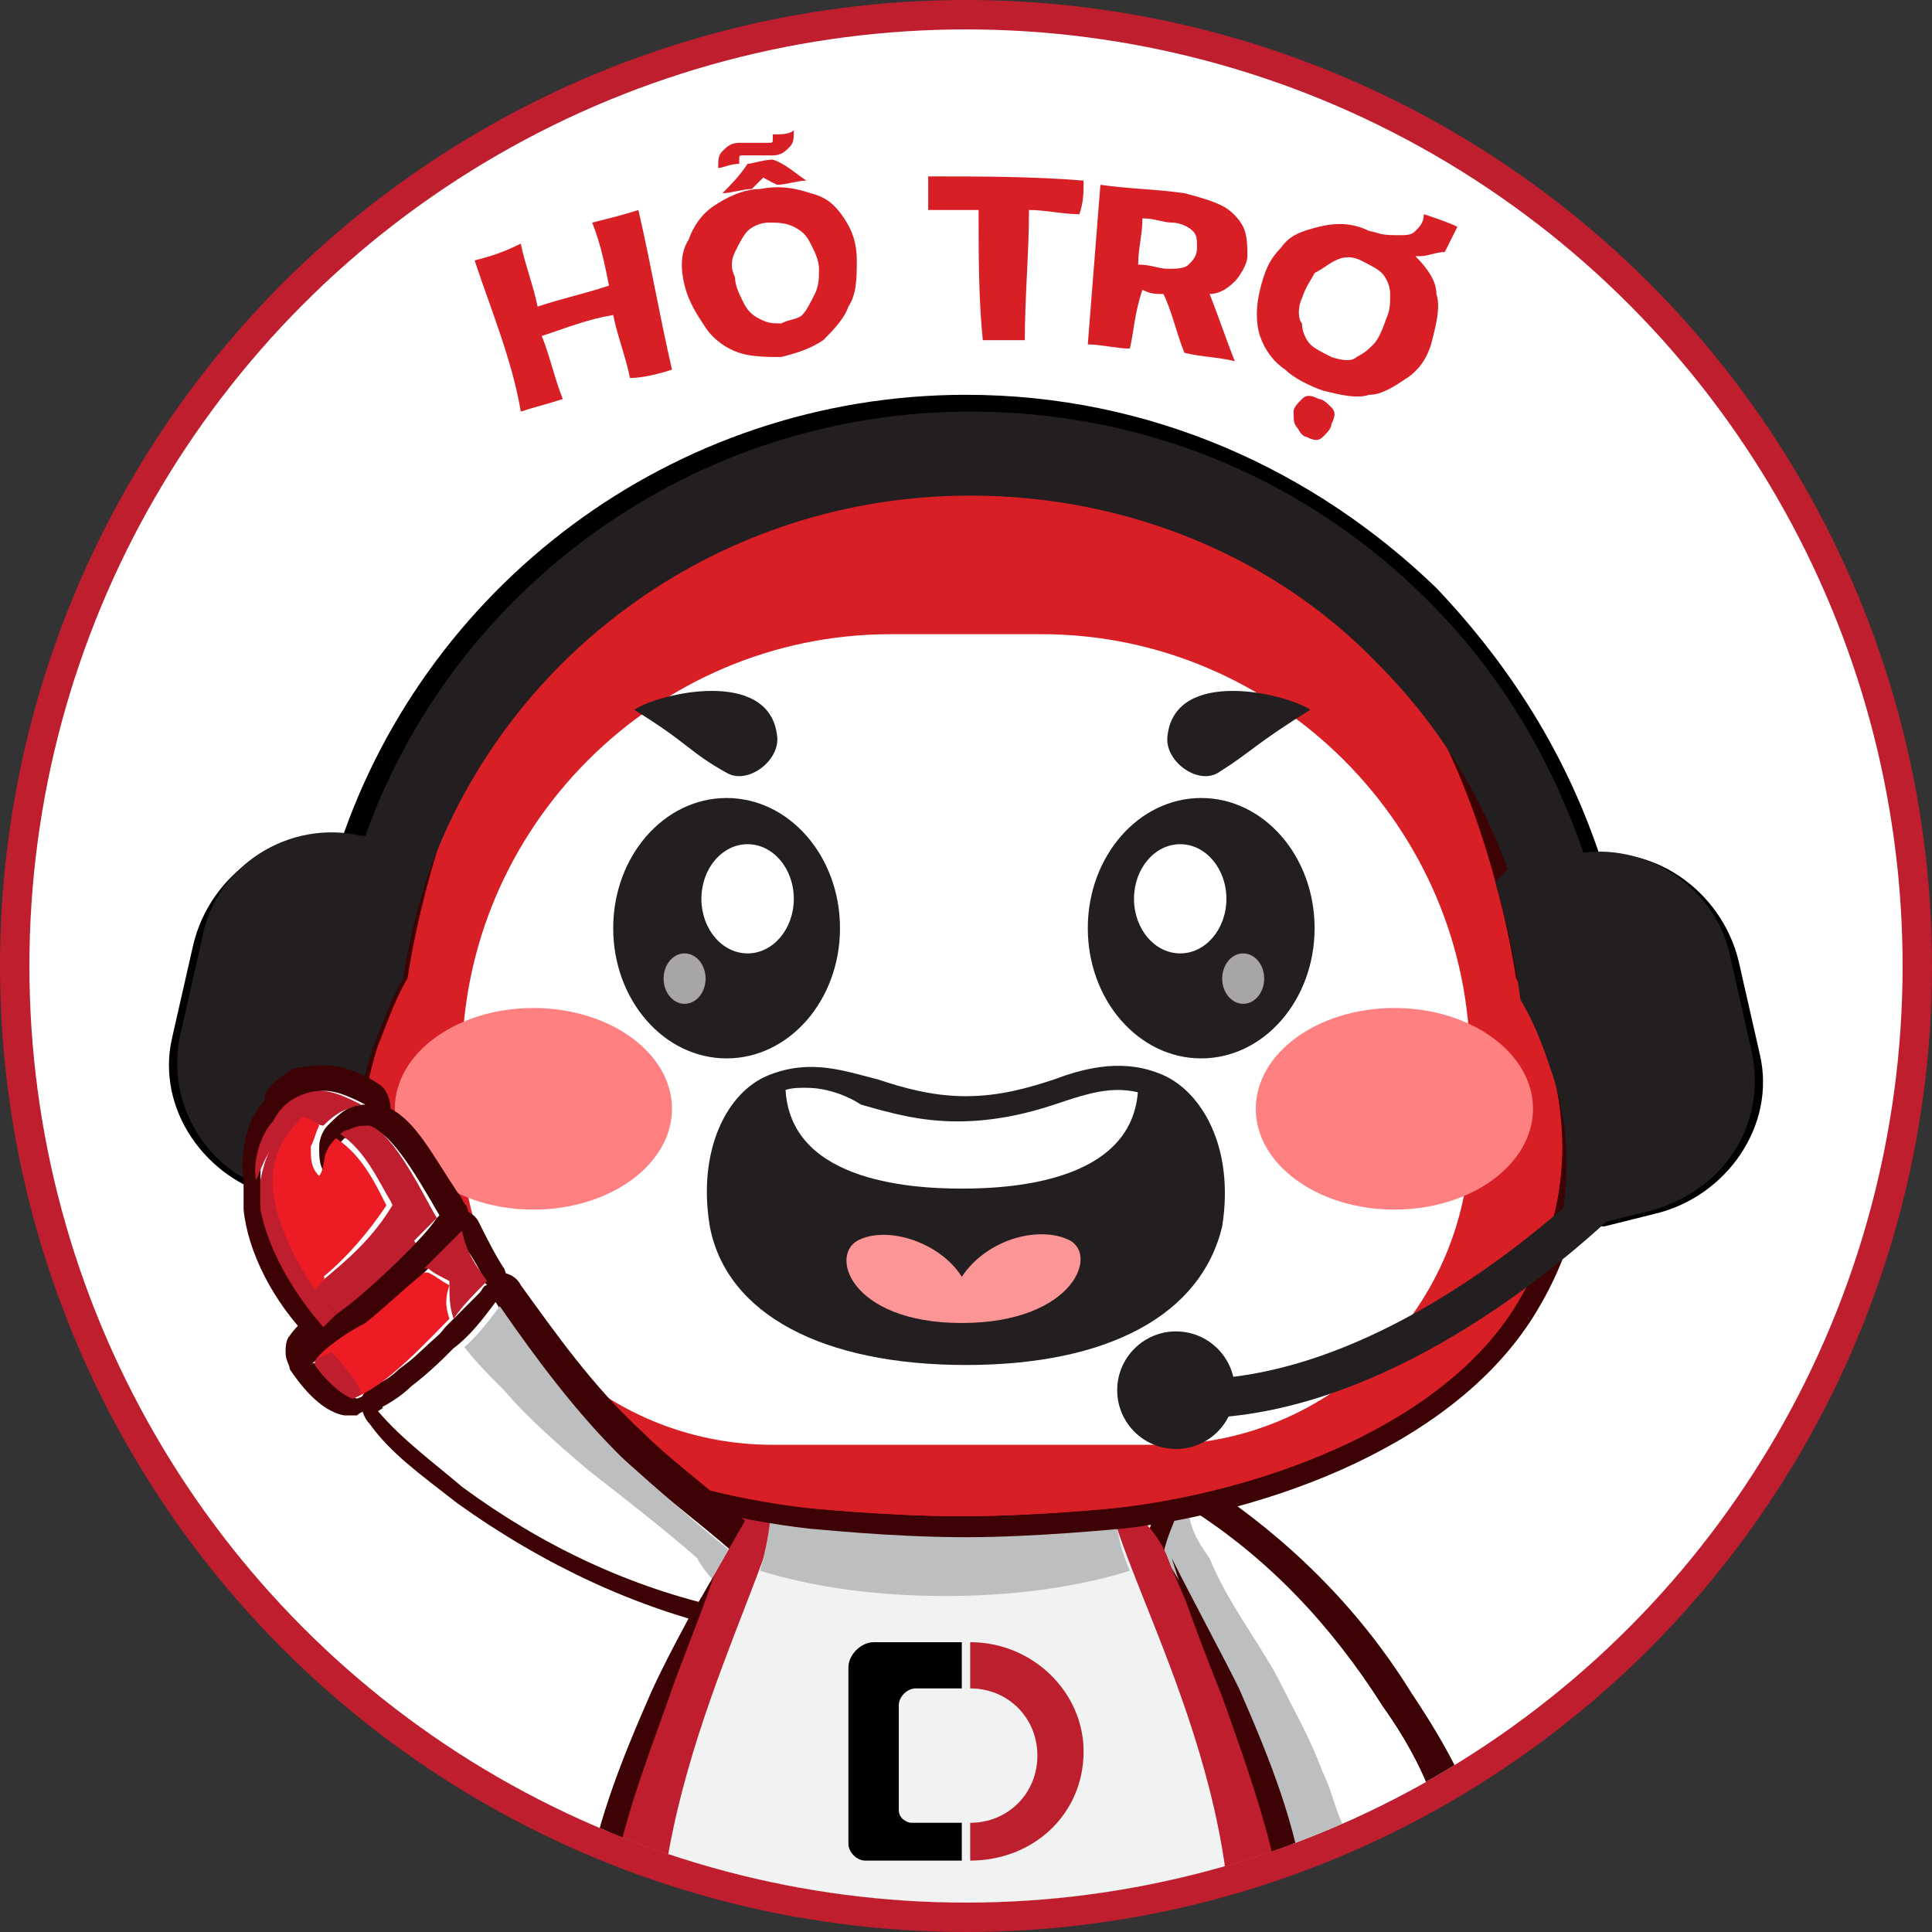
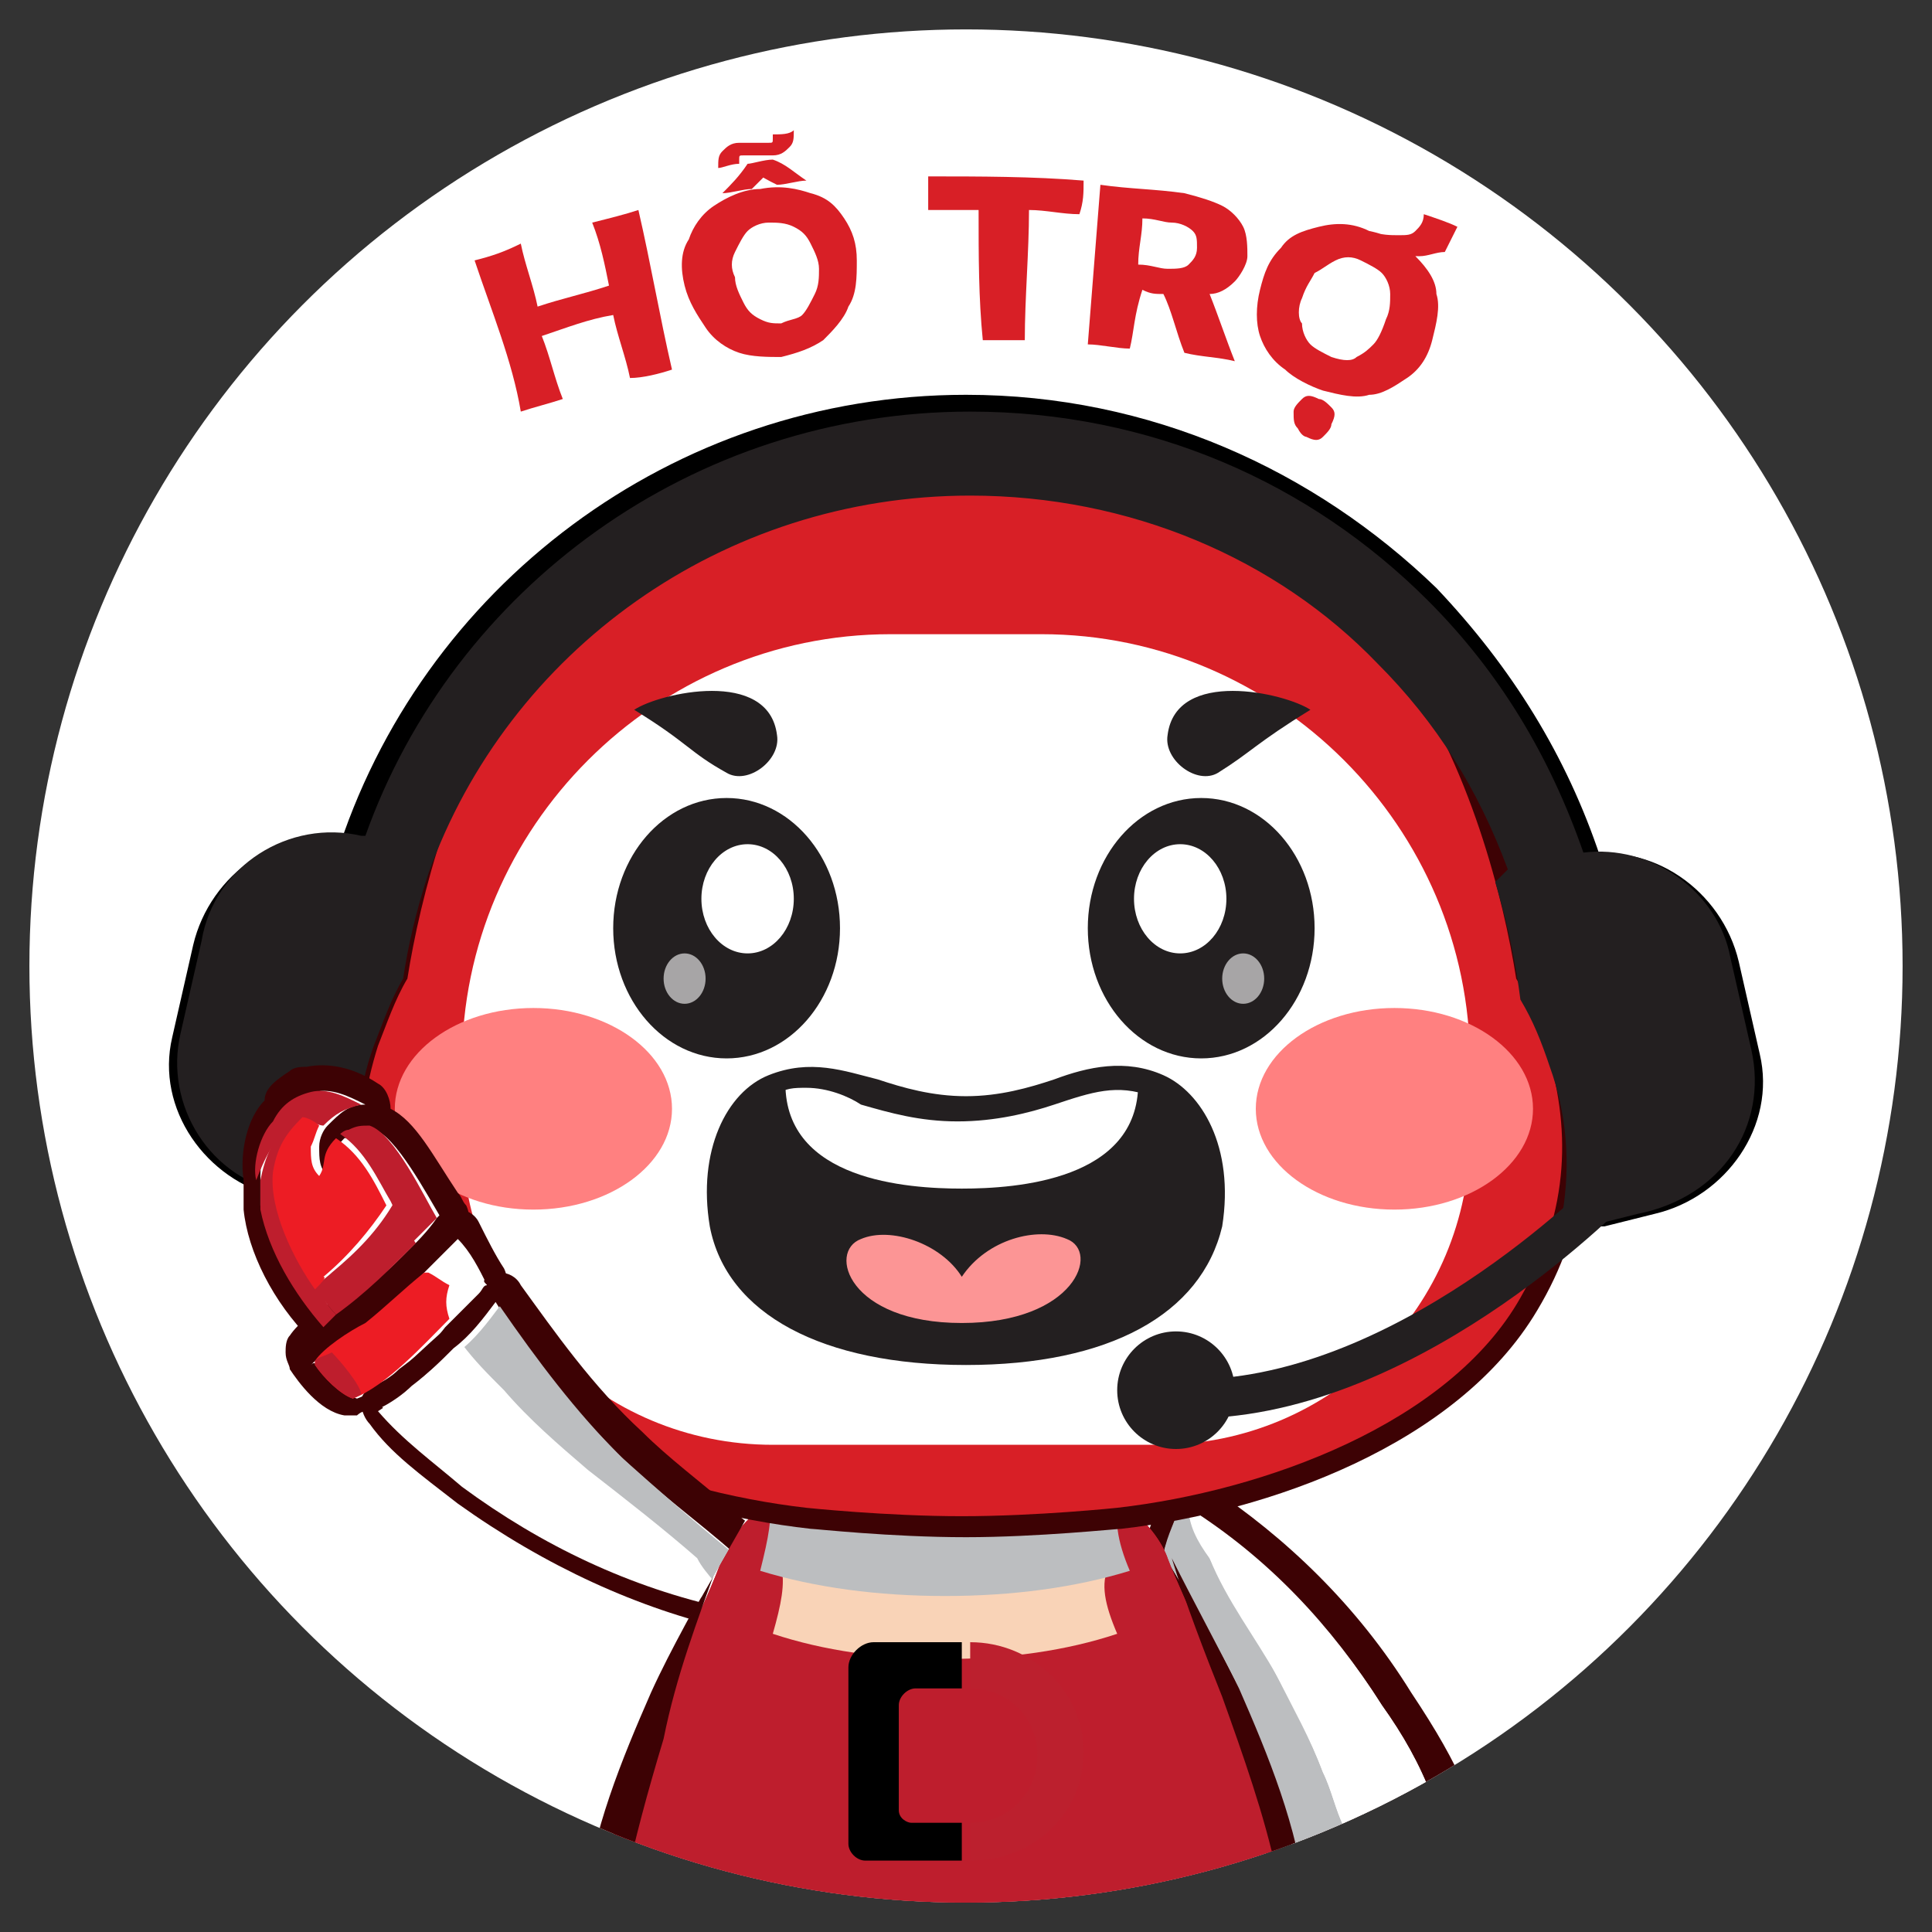
<svg xmlns="http://www.w3.org/2000/svg" xmlns:xlink="http://www.w3.org/1999/xlink" version="1.1" id="Layer_1" x="0px" y="0px" viewBox="0 0 46 46" style="enable-background:new 0 0 46 46;" xml:space="preserve">
  <rect x="0" y="0" width="46" height="46" fill="#333333" stroke="none" />
  <style type="text/css">
	.st0{fill:#BE1E2D;}
	.st1{clip-path:url(#SVGID_00000051368998215732073690000013121358160316097674_);fill:#FFFFFF;}
	.st2{clip-path:url(#SVGID_00000124853408464750666050000018443342762814811549_);fill:#3D0204;}
	.st3{clip-path:url(#SVGID_00000158725354741974809950000014799486547506265524_);fill:#FFFFFF;}
	.st4{clip-path:url(#SVGID_00000160886454816257685830000017874031512607782573_);fill:#3D0204;}
	.st5{clip-path:url(#SVGID_00000164479442420496050500000003655591022205794220_);fill:#FFFFFF;}
	.st6{clip-path:url(#SVGID_00000163069755165299226080000014164136516881470848_);fill:#3D0204;}
	.st7{clip-path:url(#SVGID_00000090266828412710898590000012235737654015858576_);fill:#FFFFFF;}
	.st8{clip-path:url(#SVGID_00000011007007539420983330000000959123978605441197_);fill:#BE1E2D;}
	.st9{clip-path:url(#SVGID_00000006688759290647838760000002407421158069623481_);fill:#BE1E2D;}
	.st10{clip-path:url(#SVGID_00000181076568049631364700000011515102703482093240_);fill:#BE1E2D;}
	.st11{clip-path:url(#SVGID_00000012466011857791758500000016103031148261627549_);fill:#BE1E2D;}
	.st12{clip-path:url(#SVGID_00000083060100758714461630000006790738566351962284_);fill:#ED1C24;}
	.st13{clip-path:url(#SVGID_00000116920458841748688910000011553246852194828473_);fill:#BE1E2D;}
	.st14{clip-path:url(#SVGID_00000065063311146334313780000003899172977753947293_);fill:#ED1C24;}
	.st15{clip-path:url(#SVGID_00000041253668679902103050000007341040800986315708_);fill:#BCBEC0;}
	.st16{clip-path:url(#SVGID_00000006703377821813121180000007561378707887426995_);fill:#FFFFFF;}
	.st17{clip-path:url(#SVGID_00000166670201237764685960000010807724426041055165_);}
	.st18{fill:#FC7D27;}
	.st19{clip-path:url(#SVGID_00000147200257482719225000000007540742553024777634_);fill:#93B3C1;}
	.st20{clip-path:url(#SVGID_00000061464343567230608770000017216305800877369501_);}
	.st21{clip-path:url(#SVGID_00000102525899674768575400000006235770079922044300_);}
	.st22{clip-path:url(#SVGID_00000068661268781147717120000014145114489356863898_);}
	.st23{clip-path:url(#SVGID_00000088812501403731101460000016506602738578273705_);fill:#BE1E2D;}
	.st24{clip-path:url(#SVGID_00000039108097356281128890000000049902433696165794_);fill:#F9D3B7;}
	.st25{clip-path:url(#SVGID_00000116195252581292920070000017462825443206064306_);fill:#F1F2F2;}
	.st26{clip-path:url(#SVGID_00000006695857791395011230000017379600698938371983_);fill:#BCBEC0;}
	.st27{clip-path:url(#SVGID_00000011717261537043383240000010103300900148576438_);}
	.st28{fill:#3D0204;}
	.st29{clip-path:url(#SVGID_00000023277135218679911250000012765115753744428677_);fill:#BC202E;}
	.st30{clip-path:url(#SVGID_00000083089631373325396370000003119115456955946909_);}
	.st31{clip-path:url(#SVGID_00000182486694256798713040000012895349042143120817_);}
	.st32{clip-path:url(#SVGID_00000084490061193196037760000015495917086635300739_);fill:#231F20;}
	.st33{clip-path:url(#SVGID_00000036933370736408566770000006186979894117327769_);}
	.st34{fill:#FFFFFF;}
	.st35{clip-path:url(#SVGID_00000097468458073316256710000000558947802918744487_);fill:#231F20;}
	.st36{clip-path:url(#SVGID_00000067202777121792034190000006571912413053896584_);}
	.st37{clip-path:url(#SVGID_00000050631181106204711290000017115926361014235265_);}
	.st38{clip-path:url(#SVGID_00000115504219147512955140000014418364984345050771_);}
	.st39{clip-path:url(#SVGID_00000134236537676238760030000003084293284277535890_);fill:#3D0204;}
	.st40{clip-path:url(#SVGID_00000142865238648814088920000002522114594015681715_);fill:#D81F26;}
	.st41{clip-path:url(#SVGID_00000165943881179047831090000011842365067297108881_);fill:#D81F26;}
	.st42{clip-path:url(#SVGID_00000050660943605326987350000017730054334765470655_);fill:#231F20;}
	.st43{clip-path:url(#SVGID_00000147926251724078522540000001017464649849870775_);fill:#FFFFFF;}
	.st44{clip-path:url(#SVGID_00000072281506666934500790000011482209864321578385_);fill:#FF8080;}
	.st45{clip-path:url(#SVGID_00000016061008403938590860000003937877667513260973_);fill:#231F20;}
	.st46{clip-path:url(#SVGID_00000178883953357638753000000002796341887030602132_);fill:#231F20;}
	.st47{clip-path:url(#SVGID_00000115482385946660336480000010490507059546920605_);}
	.st48{fill:#363D56;}
	.st49{clip-path:url(#SVGID_00000106114495250339500330000005393963919223705518_);}
	.st50{fill:#231F20;}
	.st51{clip-path:url(#SVGID_00000062169009348899041960000005036522200055901099_);}
	.st52{fill:#FC9595;}
	.st53{clip-path:url(#SVGID_00000093865550506418492790000006079518979372202632_);}
	.st54{clip-path:url(#SVGID_00000076562029782101223190000009836560800600075691_);}
	.st55{clip-path:url(#SVGID_00000181052894380420572770000003545649978943318953_);}
	.st56{clip-path:url(#SVGID_00000103955555731161173180000004972840162779120779_);}
	.st57{opacity:0.6;clip-path:url(#SVGID_00000063595099410372912790000000331021240061415335_);}
	.st58{clip-path:url(#SVGID_00000101814491653707957120000011376385877901544365_);}
	.st59{clip-path:url(#SVGID_00000088855171953651011680000014237540280002062473_);}
	.st60{opacity:0.6;clip-path:url(#SVGID_00000073712527017982507790000017151246287546039706_);}
	.st61{clip-path:url(#SVGID_00000073686907534330394100000014424217332028094644_);fill:#FF8080;}
	.st62{clip-path:url(#SVGID_00000008860197878834109290000004254091928385725607_);fill:#231F20;}
	
		.st63{clip-path:url(#SVGID_00000044151094905462353270000007145381240392143759_);fill:none;stroke:#231F20;stroke-width:0.927;stroke-miterlimit:10;}
	.st64{clip-path:url(#SVGID_00000119822607481367224180000004925462096700548761_);}
	.st65{clip-path:url(#SVGID_00000170270121706122173090000002895927410454397078_);fill:#3D0204;}
	.st66{clip-path:url(#SVGID_00000138575615496987331020000016156875620576569755_);fill:#FFFFFF;}
	.st67{clip-path:url(#SVGID_00000155139399445821775630000013022745280990475455_);fill:#3D0204;}
	.st68{clip-path:url(#SVGID_00000063631306342099088660000013159457695964858559_);fill:#FFFFFF;}
	.st69{clip-path:url(#SVGID_00000175301761320198327210000011958360821643034795_);fill:#3D0204;}
	.st70{clip-path:url(#SVGID_00000078005729736522688060000016764877119754548614_);fill:#FFFFFF;}
	.st71{clip-path:url(#SVGID_00000110465108531651449530000013197980974199478181_);fill:#BE1E2D;}
	.st72{clip-path:url(#SVGID_00000031190670836021082120000000005776423989925815_);fill:#BE1E2D;}
	.st73{clip-path:url(#SVGID_00000023992935327988749290000002224442168638730902_);fill:#BE1E2D;}
	.st74{clip-path:url(#SVGID_00000151514038977933900280000018167634498194828446_);fill:#BE1E2D;}
	.st75{clip-path:url(#SVGID_00000104694537699738376740000013497944147678086563_);fill:#BE1E2D;}
	.st76{clip-path:url(#SVGID_00000039094935500846560350000006744545017934034109_);fill:#ED1C24;}
	.st77{clip-path:url(#SVGID_00000160152707429695326380000011316995410727471757_);fill:#BE1E2D;}
	.st78{clip-path:url(#SVGID_00000021091084609118113780000014249117937864299196_);fill:#ED1C24;}
	.st79{clip-path:url(#SVGID_00000175320178109211739400000012000720434349126580_);fill:#BCBEC0;}
	.st80{clip-path:url(#SVGID_00000106119859600131045530000012869438638239885709_);fill:#FFFFFF;}
	.st81{fill:#D81F26;}
</style>
-   <circle class="st0" cx="23" cy="23" r="23" />
  <g>
    <defs>
      <circle id="SVGID_1_" cx="23" cy="23" r="22.3" />
    </defs>
    <clipPath id="SVGID_00000008118193505092192340000002835413294289666989_">
      <use xlink:href="#SVGID_1_" style="overflow:visible;" />
    </clipPath>
    <circle style="clip-path:url(#SVGID_00000008118193505092192340000002835413294289666989_);fill:#FFFFFF;" cx="23" cy="23" r="22.3" />
  </g>
  <g>
    <defs>
      <circle id="SVGID_00000111179767542638793120000013076130598473863049_" cx="23" cy="23" r="22.3" />
    </defs>
    <clipPath id="SVGID_00000181087234046526746040000015205321288762724767_">
      <use xlink:href="#SVGID_00000111179767542638793120000013076130598473863049_" style="overflow:visible;" />
    </clipPath>
    <path style="clip-path:url(#SVGID_00000181087234046526746040000015205321288762724767_);fill:#3D0204;" d="M33.4,50.6   c-0.1,0-0.3,0-0.4,0c-0.5-0.1-1-0.4-1.3-0.9c-0.1-0.2-0.2-0.4-0.1-0.6c-0.4-0.5-0.6-1.3-0.7-2.3c0-0.1,0-0.2,0-0.3   c0-0.3,0.1-0.5,0.3-0.6l0.7-0.4l0,0c0.7-0.3,1.5-0.7,2.3-0.9l0.4-0.1h0.1c0.3,0,0.5,0.1,0.6,0.4c0.5,1.1,0.6,2.3,0.4,3.3   c0,0.2-0.1,0.3-0.1,0.4c0,0.1-0.1,0.2-0.1,0.2c-0.1,0.6-0.6,1.2-1,1.5C34.1,50.5,33.7,50.6,33.4,50.6z" />
  </g>
  <g>
    <defs>
      <circle id="SVGID_00000040554844385983956870000012283760260145544601_" cx="23" cy="23" r="22.3" />
    </defs>
    <clipPath id="SVGID_00000008127639888203266610000015850056848287889843_">
      <use xlink:href="#SVGID_00000040554844385983956870000012283760260145544601_" style="overflow:visible;" />
    </clipPath>
    <path style="clip-path:url(#SVGID_00000008127639888203266610000015850056848287889843_);fill:#FFFFFF;" d="M34.3,45.1   c-0.8,0.3-1.5,0.5-2.2,0.9l-0.7,0.4c0.1,0.5,0.3,2.1,0.7,2.4c0.1,0.1,0.3,0.1,0.5,0.1c0.1,0,0.1,0,0.2,0c0.4-0.2,0.4-0.5,0.6-0.7   l0,0c0.1,0.2,0.1,0.4,0,0.6c-0.1,0.2-0.2,0.3-0.3,0.4c-0.4,0.2-0.6,0.2-1,0.1c0.2,0.3,0.5,0.6,1,0.7c0.4,0.1,0.7-0.1,1-0.3   s0.7-0.7,0.8-1.2c0-0.2,0.2-0.4,0.2-0.6c0.2-1,0-2.1-0.4-3L34.3,45.1z" />
  </g>
  <g>
    <defs>
      <circle id="SVGID_00000080920057001042173130000016416504375988389009_" cx="23" cy="23" r="22.3" />
    </defs>
    <clipPath id="SVGID_00000005965113496527882360000018238065579159632295_">
      <use xlink:href="#SVGID_00000080920057001042173130000016416504375988389009_" style="overflow:visible;" />
    </clipPath>
    <path style="clip-path:url(#SVGID_00000005965113496527882360000018238065579159632295_);fill:#3D0204;" d="M31.1,46.5   c-0.1,0-0.2,0-0.3-0.1c-0.2-0.1-0.3-0.3-0.3-0.4c-0.1-0.4-0.1-0.8-0.2-1.2c0-0.3,0.1-0.5,0.3-0.6c0.4-0.2,0.7-0.4,1.1-0.5   c0,0,0,0,0.1,0c0.2-0.1,0.4-0.2,0.7-0.3c0.6-0.3,1.3-0.6,2-0.6c0.1,0,0.2,0,0.2,0c0.1,0,0.2,0,0.3,0.1c0.5,0.3,0.7,1.1,0.8,1.4   c0,0.1,0,0.2,0,0.4c0,0.1-0.1,0.2-0.2,0.3c-0.3,0.2-0.7,0.3-1.1,0.4c-0.1,0-0.3,0.1-0.4,0.1c-0.4,0.1-1,0.3-1.5,0.6   c-0.3,0.2-0.7,0.3-1,0.5C31.3,46.4,31.2,46.5,31.1,46.5z" />
  </g>
  <g>
    <defs>
      <circle id="SVGID_00000137815032469988552230000001934674094840251017_" cx="23" cy="23" r="22.3" />
    </defs>
    <clipPath id="SVGID_00000006704028763407779390000008528183641425900990_">
      <use xlink:href="#SVGID_00000137815032469988552230000001934674094840251017_" style="overflow:visible;" />
    </clipPath>
    <path style="clip-path:url(#SVGID_00000006704028763407779390000008528183641425900990_);fill:#FFFFFF;" d="M35.1,44.2   c0-0.3-0.3-0.8-0.5-1c-0.8,0-1.9,0.6-2.7,0.9c-0.4,0.2-0.7,0.3-1,0.5c0.1,0.4,0.1,0.8,0.2,1.2c0.4-0.2,0.7-0.3,1.1-0.5   c0.5-0.2,1.1-0.4,1.6-0.6c0.4-0.1,1-0.2,1.3-0.4C35.1,44.3,35.1,44.2,35.1,44.2z" />
  </g>
  <g>
    <defs>
      <circle id="SVGID_00000114782715234936566270000004493337515721090225_" cx="23" cy="23" r="22.3" />
    </defs>
    <clipPath id="SVGID_00000070808481302262156860000003507245889523121595_">
      <use xlink:href="#SVGID_00000114782715234936566270000004493337515721090225_" style="overflow:visible;" />
    </clipPath>
    <path style="clip-path:url(#SVGID_00000070808481302262156860000003507245889523121595_);fill:#3D0204;" d="M30.8,44.7   c-0.1,0-0.2,0-0.3,0c-0.2-0.1-0.3-0.2-0.3-0.4c-0.3-1.2-0.7-2.7-1.4-4c-0.4-0.8-0.8-1.5-1.2-2.3c-0.1-0.2-0.3-0.5-0.4-0.7   s-0.1-0.4,0-0.5c0.2-0.4,0.3-0.8,0.4-1.2c0.1-0.2,0.2-0.3,0.4-0.4c0.1,0,0.1,0,0.2,0s0.3,0,0.4,0.1l0.2,0.1   c1.8,1.2,3.5,2.8,4.8,4.9c0.6,0.9,1,1.6,1.3,2.3c0.1,0.2,0.1,0.3,0,0.5s-0.2,0.3-0.4,0.3s-0.4,0.1-0.7,0.2   c-0.4,0.1-0.9,0.3-1.3,0.5c0,0,0,0-0.1,0c-0.3,0.1-0.6,0.3-0.8,0.4c-0.1,0-0.2,0.1-0.3,0.1C31,44.7,30.9,44.7,30.8,44.7z" />
  </g>
  <g>
    <defs>
      <circle id="SVGID_00000089546325246388084530000014421263873402635951_" cx="23" cy="23" r="22.3" />
    </defs>
    <clipPath id="SVGID_00000060007774526695981450000008977185129286042756_">
      <use xlink:href="#SVGID_00000089546325246388084530000014421263873402635951_" style="overflow:visible;" />
    </clipPath>
    <path style="clip-path:url(#SVGID_00000060007774526695981450000008977185129286042756_);fill:#FFFFFF;" d="M33.4,43   c0.2-0.1,0.5-0.1,0.7-0.2c-0.3-0.8-0.7-1.5-1.2-2.2c-1.2-1.9-2.8-3.5-4.6-4.7l-0.2-0.1c-0.1,0.4-0.3,0.8-0.4,1.2c0.6,1,1.2,2,1.7,3   c0.6,1.3,1.1,2.7,1.4,4.1c0.4-0.2,0.8-0.5,1.2-0.6C32.4,43.3,32.9,43.1,33.4,43z" />
  </g>
  <g>
    <defs>
      <circle id="SVGID_00000067944378521244839730000017147530155880442800_" cx="23" cy="23" r="22.3" />
    </defs>
    <clipPath id="SVGID_00000042000670186771851760000006837564292170283445_">
      <use xlink:href="#SVGID_00000067944378521244839730000017147530155880442800_" style="overflow:visible;" />
    </clipPath>
    <path style="clip-path:url(#SVGID_00000042000670186771851760000006837564292170283445_);fill:#BE1E2D;" d="M30.9,44.6   c0.3-0.2,0.7-0.4,1-0.5c0,0.3-0.1,0.5-0.2,0.8c0.2,0.1,0.3,0.3,0.4,0.4h0.1c-0.4,0.2-0.7,0.3-1.1,0.5C31,45.5,31,45,30.9,44.6z" />
  </g>
  <g>
    <defs>
      <circle id="SVGID_00000047018016661801483230000009921306451338260668_" cx="23" cy="23" r="22.3" />
    </defs>
    <clipPath id="SVGID_00000025406052718065022770000014735964993255620794_">
      <use xlink:href="#SVGID_00000047018016661801483230000009921306451338260668_" style="overflow:visible;" />
    </clipPath>
    <path style="clip-path:url(#SVGID_00000025406052718065022770000014735964993255620794_);fill:#BE1E2D;" d="M34.3,45.1l0.4-0.1   c0.4,0.9,0.6,2,0.4,3c0,0.2-0.2,0.4-0.2,0.6c-0.3,0.4-0.7,0.8-1.2,0.9c-0.1,0-0.2,0-0.3,0c0.5-0.2,0.8-0.4,1.1-0.9   c0.4-0.8,0.3-2,0.1-2.8C34.5,45.6,34.4,45.3,34.3,45.1z" />
  </g>
  <g>
    <defs>
      <circle id="SVGID_00000003807019481696617330000007417402125947808141_" cx="23" cy="23" r="22.3" />
    </defs>
    <clipPath id="SVGID_00000088130729071266533500000012633453112174896526_">
      <use xlink:href="#SVGID_00000003807019481696617330000007417402125947808141_" style="overflow:visible;" />
    </clipPath>
    <path style="clip-path:url(#SVGID_00000088130729071266533500000012633453112174896526_);fill:#BE1E2D;" d="M31.4,46.4l0.7-0.4   c0,0.3,0.1,0.7,0.1,1c0.1,0.6,0.2,1.3,0.6,1.8c-0.1,0-0.1,0-0.2,0c-0.2,0-0.3,0-0.5-0.1C31.7,48.5,31.5,46.9,31.4,46.4z" />
  </g>
  <g>
    <defs>
      <circle id="SVGID_00000019648970709823932670000009619293383673185409_" cx="23" cy="23" r="22.3" />
    </defs>
    <clipPath id="SVGID_00000113343234355975024800000007749981179466401467_">
      <use xlink:href="#SVGID_00000019648970709823932670000009619293383673185409_" style="overflow:visible;" />
    </clipPath>
    <path style="clip-path:url(#SVGID_00000113343234355975024800000007749981179466401467_);fill:#BE1E2D;" d="M32.1,46   c0.7-0.3,1.4-0.6,2.2-0.9c0.1,0.2,0.2,0.5,0.2,0.7C34.4,45.9,34.2,46,34,46c-0.7,0.2-1.3,0.6-1.9,1C32.2,46.7,32.1,46.3,32.1,46z" />
  </g>
  <g>
    <defs>
      <circle id="SVGID_00000042710166530635400860000014689464267289813913_" cx="23" cy="23" r="22.3" />
    </defs>
    <clipPath id="SVGID_00000023242352446353734190000018385715942069141662_">
      <use xlink:href="#SVGID_00000042710166530635400860000014689464267289813913_" style="overflow:visible;" />
    </clipPath>
    <path style="clip-path:url(#SVGID_00000023242352446353734190000018385715942069141662_);fill:#ED1C24;" d="M31.9,44.1   c0.8-0.3,1.8-0.9,2.7-0.9c0.2,0.2,0.5,0.7,0.5,1v0.1c-0.3,0.2-1,0.3-1.3,0.4c-0.5,0.2-1.1,0.4-1.6,0.6h-0.1   c-0.1-0.2-0.2-0.3-0.4-0.4C31.8,44.6,31.9,44.4,31.9,44.1z" />
  </g>
  <g>
    <defs>
      <circle id="SVGID_00000103985500897116787970000004797626305508060288_" cx="23" cy="23" r="22.3" />
    </defs>
    <clipPath id="SVGID_00000093138243362487442220000008061323745013923263_">
      <use xlink:href="#SVGID_00000103985500897116787970000004797626305508060288_" style="overflow:visible;" />
    </clipPath>
    <path style="clip-path:url(#SVGID_00000093138243362487442220000008061323745013923263_);fill:#BE1E2D;" d="M34.6,43.2   c0.2,0.2,0.5,0.7,0.5,1v0.1c-0.1,0-0.3,0.1-0.4,0.1c-0.1-0.2-0.3-0.9-0.3-1.1L34.6,43.2z" />
  </g>
  <g>
    <defs>
      <circle id="SVGID_00000168812953080133782250000008330676311085274006_" cx="23" cy="23" r="22.3" />
    </defs>
    <clipPath id="SVGID_00000114055737837490038260000013639674184748227203_">
      <use xlink:href="#SVGID_00000168812953080133782250000008330676311085274006_" style="overflow:visible;" />
    </clipPath>
    <path style="clip-path:url(#SVGID_00000114055737837490038260000013639674184748227203_);fill:#ED1C24;" d="M34.5,45.8   c0.3,0.8,0.3,2-0.1,2.8c-0.2,0.5-0.6,0.7-1.1,0.9c-0.1-0.1-0.2-0.2-0.3-0.3c0.1-0.1,0.2-0.2,0.3-0.4s0.1-0.4,0-0.6l0,0   c-0.3,0.2-0.2,0.5-0.6,0.7c-0.4-0.5-0.5-1.2-0.6-1.8c0.6-0.4,1.2-0.8,1.9-1C34.2,46,34.4,45.9,34.5,45.8z" />
  </g>
  <g>
    <defs>
      <circle id="SVGID_00000049918143011649981200000001808545035021643706_" cx="23" cy="23" r="22.3" />
    </defs>
    <clipPath id="SVGID_00000005987596452019436350000017742121938975456130_">
      <use xlink:href="#SVGID_00000049918143011649981200000001808545035021643706_" style="overflow:visible;" />
    </clipPath>
    <path style="clip-path:url(#SVGID_00000005987596452019436350000017742121938975456130_);fill:#BCBEC0;" d="M28.1,35.8l0.2,0.1   c0,0.4,0.3,0.9,0.5,1.2c0.5,1,1.1,1.8,1.6,2.8c0.4,0.8,0.8,1.5,1.1,2.3c0.2,0.4,0.3,0.9,0.5,1.3c-0.4,0.1-0.8,0.4-1.2,0.6   c-0.4-1.4-0.8-2.8-1.4-4.1c-0.5-1-1.1-2-1.7-3C27.8,36.5,28,36.2,28.1,35.8z" />
  </g>
  <g>
    <defs>
      <circle id="SVGID_00000129888410446325861570000008087461668835337131_" cx="23" cy="23" r="22.3" />
    </defs>
    <clipPath id="SVGID_00000176004482863871698140000014319012895681583257_">
      <use xlink:href="#SVGID_00000129888410446325861570000008087461668835337131_" style="overflow:visible;" />
    </clipPath>
    <path style="clip-path:url(#SVGID_00000176004482863871698140000014319012895681583257_);fill:#FFFFFF;" d="M28.3,35.9   c1.9,1.2,3.4,2.8,4.6,4.7c0.5,0.7,0.9,1.4,1.2,2.2c-0.3,0.1-0.5,0.1-0.7,0.2c-0.5,0.1-0.9,0.3-1.4,0.5c-0.2-0.4-0.3-0.9-0.5-1.3   c-0.3-0.8-0.7-1.6-1.1-2.3c-0.5-0.9-1.2-1.8-1.6-2.8C28.5,36.7,28.3,36.3,28.3,35.9z" />
  </g>
  <g>
    <defs>
      <circle id="SVGID_00000077318607706873639790000004827825615982444691_" cx="23" cy="23" r="22.3" />
    </defs>
    <clipPath id="SVGID_00000092424496541856928510000008678323344125807551_">
      <use xlink:href="#SVGID_00000077318607706873639790000004827825615982444691_" style="overflow:visible;" />
    </clipPath>
    <g style="clip-path:url(#SVGID_00000092424496541856928510000008678323344125807551_);">
      <path class="st18" d="M28.5,41.2c-2.3,0.8-5.2,1.2-6,2.9V44v0.1c-0.8-1.7-3.7-2.1-6-2.9c0.3-0.6,0.5-1.1,0.7-1.6    c0,0,0.7-2.4,5.3-2.4c4.7,0,5.3,2.4,5.3,2.4C28,40.1,28.2,40.6,28.5,41.2z" />
    </g>
  </g>
  <g>
    <defs>
      <circle id="SVGID_00000131347236844318075190000005255611512371490183_" cx="23" cy="23" r="22.3" />
    </defs>
    <clipPath id="SVGID_00000082343535049489513640000002670325711414145211_">
      <use xlink:href="#SVGID_00000131347236844318075190000005255611512371490183_" style="overflow:visible;" />
    </clipPath>
    <path style="clip-path:url(#SVGID_00000082343535049489513640000002670325711414145211_);fill:#93B3C1;" d="M24.4,39.4   c-0.6,0.1-1.3,0.1-1.9,0.1c-0.7,0-1.3,0-1.9-0.1c0.6-0.2,1.2-0.4,1.9-0.4l0,0C23.2,39,23.8,39.1,24.4,39.4z" />
  </g>
  <g>
    <defs>
-       <circle id="SVGID_00000032636881189127968590000003191922035192779685_" cx="23" cy="23" r="22.3" />
-     </defs>
+       </defs>
    <clipPath id="SVGID_00000169531770151958507040000013171031193343431321_">
      <use xlink:href="#SVGID_00000032636881189127968590000003191922035192779685_" style="overflow:visible;" />
    </clipPath>
    <g style="clip-path:url(#SVGID_00000169531770151958507040000013171031193343431321_);">
      <path class="st0" d="M27.8,37.1c1,2.7,4.9,9,1.9,13.5l-3.2,3.2c-0.8,0.5-2.2,0.9-4.1,0.9s-3.3-0.5-4.1-0.9l-3.2-3.2    C12.2,46.1,16,39.8,17,37.1c0,0,0.7-2.4,5.3-2.4S27.8,37.1,27.8,37.1z" />
    </g>
  </g>
  <g>
    <defs>
      <circle id="SVGID_00000018218148237431929260000009568709454920968593_" cx="23" cy="23" r="22.3" />
    </defs>
    <clipPath id="SVGID_00000007406541683930875540000008970056884259335342_">
      <use xlink:href="#SVGID_00000018218148237431929260000009568709454920968593_" style="overflow:visible;" />
    </clipPath>
    <g style="clip-path:url(#SVGID_00000007406541683930875540000008970056884259335342_);">
      <path class="st0" d="M30.8,47.6c-0.1,1-0.4,2.1-1,3l-3.2,3.2c-0.8,0.5-2.2,0.9-4.1,0.9s-3.3-0.5-4.1-0.9l-3.2-3.2    c-0.6-0.9-0.9-1.9-1-3c-0.4-4,2.2-8.3,3-10.5c0,0,0.7-2.4,5.3-2.4s5.3,2.4,5.3,2.4C28.6,39.2,31.2,43.6,30.8,47.6z" />
    </g>
  </g>
  <g>
    <defs>
      <circle id="SVGID_00000037660924318783147900000010980633714254591635_" cx="23" cy="23" r="22.3" />
    </defs>
    <clipPath id="SVGID_00000080913605423394363070000000335708859209778588_">
      <use xlink:href="#SVGID_00000037660924318783147900000010980633714254591635_" style="overflow:visible;" />
    </clipPath>
    <g style="clip-path:url(#SVGID_00000080913605423394363070000000335708859209778588_);">
      <path class="st0" d="M30.8,47.6c-0.1,1-0.4,2.1-1,3l-3.2,3.2c-0.8,0.5-2.2,0.9-4.1,0.9s-3.3-0.5-4.1-0.9l-3.2-3.2    c-0.6-0.9-0.9-1.9-1-3c-0.4-4,2.2-8.3,3-10.5c0,0,0.7-2.4,5.3-2.4s5.3,2.4,5.3,2.4C28.6,39.2,31.2,43.6,30.8,47.6z" />
    </g>
  </g>
  <g>
    <defs>
      <circle id="SVGID_00000128457241741760678200000018301701949354225280_" cx="23" cy="23" r="22.3" />
    </defs>
    <clipPath id="SVGID_00000075153622626913202670000013936055503292140706_">
      <use xlink:href="#SVGID_00000128457241741760678200000018301701949354225280_" style="overflow:visible;" />
    </clipPath>
    <path style="clip-path:url(#SVGID_00000075153622626913202670000013936055503292140706_);fill:#BE1E2D;" d="M26.6,38.9   c-1.3,0.5-2.2,0.6-4.1,0.6s-2.7,0-4.1-0.6c0.6-1.3,1.2-3.9,4.1-3.9C25.3,35,25.9,37.7,26.6,38.9z" />
  </g>
  <g>
    <defs>
      <circle id="SVGID_00000052786632975131447100000001406556482046255261_" cx="23" cy="23" r="22.3" />
    </defs>
    <clipPath id="SVGID_00000086665497699288429650000014035948150327151265_">
      <use xlink:href="#SVGID_00000052786632975131447100000001406556482046255261_" style="overflow:visible;" />
    </clipPath>
    <path style="clip-path:url(#SVGID_00000086665497699288429650000014035948150327151265_);fill:#F9D3B7;" d="M26.6,38.9   c-1.2,0.4-2.6,0.6-4.1,0.6s-2.9-0.2-4.1-0.6c0.2-0.7,0.3-1.2,0.2-1.6c0.3-1.5,2.6-1.1,3.9-1.1s3.6-0.3,3.9,1.1   C26.2,37.7,26.3,38.2,26.6,38.9z" />
  </g>
  <g>
    <defs>
      <circle id="SVGID_00000013195241634733431550000008199330061426061220_" cx="23" cy="23" r="22.3" />
    </defs>
    <clipPath id="SVGID_00000161631483819068266390000009892422008824156049_">
      <use xlink:href="#SVGID_00000013195241634733431550000008199330061426061220_" style="overflow:visible;" />
    </clipPath>
-     <path style="clip-path:url(#SVGID_00000161631483819068266390000009892422008824156049_);fill:#F1F2F2;" d="M22.5,33.6   c1.3,0,3.6-0.3,3.9,1.1c-0.6,1.4,2.7,6,2.9,11.2c0.3,2.9-1.5,7-6.8,7.2c-5.3-0.2-7.2-4.3-6.8-7.2c0.3-5.1,3.5-9.8,2.9-11.2   C18.9,33.3,21.2,33.6,22.5,33.6z" />
  </g>
  <g>
    <defs>
      <circle id="SVGID_00000079451640174094211910000016152721486196266880_" cx="23" cy="23" r="22.3" />
    </defs>
    <clipPath id="SVGID_00000052071062517634762450000009133803733179968645_">
      <use xlink:href="#SVGID_00000079451640174094211910000016152721486196266880_" style="overflow:visible;" />
    </clipPath>
    <path style="clip-path:url(#SVGID_00000052071062517634762450000009133803733179968645_);fill:#BCBEC0;" d="M26.9,37.4   c-1.3,0.4-2.8,0.6-4.4,0.6s-3.1-0.2-4.4-0.6c0.2-0.8,0.3-1.3,0.2-1.7c0.3-1.6,2.8-1.2,4.2-1.2s3.9-0.4,4.2,1.2   C26.5,36.1,26.6,36.7,26.9,37.4z" />
  </g>
  <g>
    <defs>
      <circle id="SVGID_00000170997937761545825630000009258609998307370885_" cx="23" cy="23" r="22.3" />
    </defs>
    <clipPath id="SVGID_00000158708922407034985370000017005833353612309129_">
      <use xlink:href="#SVGID_00000170997937761545825630000009258609998307370885_" style="overflow:visible;" />
    </clipPath>
    <g style="clip-path:url(#SVGID_00000158708922407034985370000017005833353612309129_);">
      <g>
        <g>
-           <path class="st28" d="M15.2,50.6c-1.2-1.4-1.5-3.3-1.3-5.2c0.2-1.8,0.9-3.5,1.6-5.1c0.5-1.1,1.1-2.1,1.6-3.1      c-0.3,1-0.9,2.4-1.2,3.3c-0.5,1.4-1,2.7-1.3,4.2C14.2,46.7,14.3,48.6,15.2,50.6L15.2,50.6z" />
+           <path class="st28" d="M15.2,50.6c-1.2-1.4-1.5-3.3-1.3-5.2c0.2-1.8,0.9-3.5,1.6-5.1c0.5-1.1,1.1-2.1,1.6-3.1      c-0.5,1.4-1,2.7-1.3,4.2C14.2,46.7,14.3,48.6,15.2,50.6L15.2,50.6z" />
        </g>
      </g>
      <g>
        <g>
          <path class="st28" d="M29.8,50.6c0.9-2,1-3.8,0.6-6c-0.3-1.4-0.8-2.8-1.3-4.2c-0.4-1-0.9-2.3-1.2-3.3c0.5,1,1.1,2.1,1.6,3.1      c0.7,1.6,1.4,3.3,1.6,5.1C31.3,47.2,31,49.2,29.8,50.6L29.8,50.6z" />
        </g>
      </g>
    </g>
  </g>
  <g>
    <defs>
      <circle id="SVGID_00000068661916218753719220000002818959026984235415_" cx="23" cy="23" r="22.3" />
    </defs>
    <clipPath id="SVGID_00000034773540625423765220000000528659276294842514_">
      <use xlink:href="#SVGID_00000068661916218753719220000002818959026984235415_" style="overflow:visible;" />
    </clipPath>
    <path style="clip-path:url(#SVGID_00000034773540625423765220000000528659276294842514_);fill:#BC202E;" d="M23.1,39.1   c1.5,0,2.7,1.2,2.7,2.6c0,1.5-1.2,2.6-2.7,2.6v-0.9c0.9,0,1.6-0.7,1.6-1.6c0-0.9-0.7-1.6-1.6-1.6V39.1z" />
  </g>
  <g>
    <defs>
      <circle id="SVGID_00000129197672788630261140000010645318213279091897_" cx="23" cy="23" r="22.3" />
    </defs>
    <clipPath id="SVGID_00000107588694421321577520000013083409106463231397_">
      <use xlink:href="#SVGID_00000129197672788630261140000010645318213279091897_" style="overflow:visible;" />
    </clipPath>
    <path style="clip-path:url(#SVGID_00000107588694421321577520000013083409106463231397_);" d="M22.9,39.1h-2.1   c-0.3,0-0.6,0.3-0.6,0.6v4.2c0,0.2,0.2,0.4,0.4,0.4h2.3v-0.9h-1.2l0,0c-0.1,0-0.3-0.1-0.3-0.3l0,0v-2.5l0,0c0-0.2,0.2-0.4,0.4-0.4   l0,0h1.1C22.9,40.2,22.9,39.1,22.9,39.1z" />
  </g>
  <g>
    <defs>
      <circle id="SVGID_00000031172310926491771880000004234879057467851674_" cx="23" cy="23" r="22.3" />
    </defs>
    <clipPath id="SVGID_00000134233522342201542880000016464175813094235792_">
      <use xlink:href="#SVGID_00000031172310926491771880000004234879057467851674_" style="overflow:visible;" />
    </clipPath>
    <path style="clip-path:url(#SVGID_00000134233522342201542880000016464175813094235792_);" d="M36,21c0.3,1,0.5,2,0.6,2.8   c0.3,0.5,0.5,1,0.7,1.6c0.4,1.1,0.5,2.3,0.3,3.5c0.1,0.2,0.3,0.3,0.4,0.3c0.1,0,0.1,0,0.2,0l1.2-0.3c1.7-0.4,2.9-2.1,2.5-3.8   l-0.5-2.2c-0.4-1.7-2.1-2.9-3.8-2.5l-1.2,0.3l0,0C36.2,20.7,36.1,20.8,36,21z" />
  </g>
  <g>
    <defs>
      <circle id="SVGID_00000173133238158390214270000006356104391008265109_" cx="23" cy="23" r="22.3" />
    </defs>
    <clipPath id="SVGID_00000073716068512770880020000000222072251349937034_">
      <use xlink:href="#SVGID_00000173133238158390214270000006356104391008265109_" style="overflow:visible;" />
    </clipPath>
    <path style="clip-path:url(#SVGID_00000073716068512770880020000000222072251349937034_);fill:#231F20;" d="M38.4,24L38.4,24   L38.4,24C38.4,23.9,38.4,24,38.4,24z" />
  </g>
  <g>
    <defs>
      <circle id="SVGID_00000152957499916185212510000013351062732926162578_" cx="23" cy="23" r="22.3" />
    </defs>
    <clipPath id="SVGID_00000181778143492367214700000012247069829701244804_">
      <use xlink:href="#SVGID_00000152957499916185212510000013351062732926162578_" style="overflow:visible;" />
    </clipPath>
    <g style="clip-path:url(#SVGID_00000181778143492367214700000012247069829701244804_);">
      <path class="st34" d="M38.4,24L38.4,24L38.4,24C38.4,23.9,38.4,24,38.4,24z" />
    </g>
  </g>
  <g>
    <defs>
      <circle id="SVGID_00000021097332282267230950000005457305821880911286_" cx="23" cy="23" r="22.3" />
    </defs>
    <clipPath id="SVGID_00000152965165657472568470000018361966202138549923_">
      <use xlink:href="#SVGID_00000021097332282267230950000005457305821880911286_" style="overflow:visible;" />
    </clipPath>
    <path style="clip-path:url(#SVGID_00000152965165657472568470000018361966202138549923_);fill:#231F20;" d="M38.4,24L38.4,24   L38.4,24C38.4,23.9,38.4,24,38.4,24z" />
  </g>
  <g>
    <defs>
      <circle id="SVGID_00000116926658980723090910000007943682504140608698_" cx="23" cy="23" r="22.3" />
    </defs>
    <clipPath id="SVGID_00000003787586850801114330000013461826927565816234_">
      <use xlink:href="#SVGID_00000116926658980723090910000007943682504140608698_" style="overflow:visible;" />
    </clipPath>
    <path style="clip-path:url(#SVGID_00000003787586850801114330000013461826927565816234_);" d="M10,20.6c-0.3,1-0.5,2-0.6,2.8   c-0.3,0.5-0.5,1-0.7,1.6c-0.4,1.1-0.5,2.3-0.3,3.5c-0.1,0.2-0.3,0.3-0.4,0.3s-0.1,0-0.2,0l-1.2-0.3c-1.7-0.4-2.9-2.1-2.5-3.8   l0.5-2.2C5,20.8,6.7,19.6,8.4,20l1.2,0.3l0,0C9.8,20.3,10,20.4,10,20.6z" />
  </g>
  <g>
    <defs>
      <circle id="SVGID_00000088106494109417157430000003014140079290151844_" cx="23" cy="23" r="22.3" />
    </defs>
    <clipPath id="SVGID_00000172415675221586824260000017183540612527134906_">
      <use xlink:href="#SVGID_00000088106494109417157430000003014140079290151844_" style="overflow:visible;" />
    </clipPath>
    <g style="clip-path:url(#SVGID_00000172415675221586824260000017183540612527134906_);">
      <rect x="5.8" y="24.1" transform="matrix(0.209 -0.978 0.978 0.209 -17.511 26.958)" width="4.2" height="0.4" />
      <rect x="5.3" y="23.9" transform="matrix(0.209 -0.978 0.978 0.209 -18.137 25.689)" width="3.1" height="0.4" />
      <rect x="4.6" y="23.7" transform="matrix(0.209 -0.978 0.978 0.209 -18.864 24.472)" width="2.2" height="0.4" />
    </g>
  </g>
  <g>
    <defs>
      <circle id="SVGID_00000158719060303923592780000014453883642093810820_" cx="23" cy="23" r="22.3" />
    </defs>
    <clipPath id="SVGID_00000047047271113297135800000006764797176437913254_">
      <use xlink:href="#SVGID_00000158719060303923592780000014453883642093810820_" style="overflow:visible;" />
    </clipPath>
    <path style="clip-path:url(#SVGID_00000047047271113297135800000006764797176437913254_);" d="M38.1,20.4c-0.2,0-0.3,0-0.5,0.1   l-1.2,0.3c-0.7-1.9-1.8-3.7-3.3-5.1c-2.6-2.6-6.1-4.2-10-4.2c-6.1,0-11.3,3.9-13.3,9.3l0,0l0,0l-1.3-0.3c-0.2,0-0.3-0.1-0.5-0.1   c2-6.4,8-11,15-11c4.4,0,8.3,1.8,11.2,4.6C36,15.9,37.3,18,38.1,20.4z" />
  </g>
  <g>
    <defs>
      <circle id="SVGID_00000087370634447134386190000001097161328467792513_" cx="23" cy="23" r="22.3" />
    </defs>
    <clipPath id="SVGID_00000044141946639678592780000009970989327373930648_">
      <use xlink:href="#SVGID_00000087370634447134386190000001097161328467792513_" style="overflow:visible;" />
    </clipPath>
    <path style="clip-path:url(#SVGID_00000044141946639678592780000009970989327373930648_);fill:#3D0204;" d="M23,36.6   c-1.8,0-3.6-0.2-3.7-0.2c-3.6-0.4-8.1-2-9.9-5.2c-1.1-2-1.4-4.1-0.7-6.3c0.2-0.5,0.4-1.1,0.7-1.6c0.2-1.2,1-4.9,2.9-7.6l0,0l1.7-2   l0,0c2.3-2,5.3-3.1,9-3.1s6.7,1,9,3.1l0,0l1.7,2l0,0c1.9,2.7,2.7,6.4,2.9,7.6c0.3,0.5,0.5,1.1,0.7,1.6l0,0c0.7,2.2,0.5,4.3-0.7,6.3   c-1.9,3.2-6.4,4.8-9.9,5.2C26.6,36.4,24.7,36.6,23,36.6z" />
  </g>
  <g>
    <defs>
      <circle id="SVGID_00000158732104689836775530000004171028386856258488_" cx="23" cy="23" r="22.3" />
    </defs>
    <clipPath id="SVGID_00000082369502740369481620000002975016200136244360_">
      <use xlink:href="#SVGID_00000158732104689836775530000004171028386856258488_" style="overflow:visible;" />
    </clipPath>
    <path style="clip-path:url(#SVGID_00000082369502740369481620000002975016200136244360_);fill:#D81F26;" d="M36.2,30.9   c-1.7,3-6.1,4.6-9.6,5c0,0-1.9,0.2-3.7,0.2c-1.8,0-3.7-0.2-3.7-0.2c-3.5-0.4-7.9-2-9.6-5c-1.2-2.1-1.2-4.1-0.6-6   c0.2-0.5,0.4-1.1,0.7-1.6c0.3-1.9,1.1-5.1,2.8-7.5l1.7-2c1.9-1.7,4.7-3,8.7-3s6.8,1.2,8.7,3l1.7,2c1.7,2.4,2.5,5.6,2.8,7.5   c0.3,0.5,0.5,1,0.7,1.6l0,0C37.4,26.8,37.4,28.8,36.2,30.9z" />
  </g>
  <g>
    <defs>
      <circle id="SVGID_00000076596176188807446820000016219034253933139339_" cx="23" cy="23" r="22.3" />
    </defs>
    <clipPath id="SVGID_00000180337934901432088890000000063258963777789096_">
      <use xlink:href="#SVGID_00000076596176188807446820000016219034253933139339_" style="overflow:visible;" />
    </clipPath>
-     <path style="clip-path:url(#SVGID_00000180337934901432088890000000063258963777789096_);fill:#D81F26;" d="M36.2,30.9   c-1.7,3-6.1,4.6-9.6,5c0,0-1.9,0.2-3.7,0.2c-1.8,0-3.7-0.2-3.7-0.2c-3.5-0.4-7.9-2-9.6-5c-1.2-2.1-1.2-4.1-0.6-6   c1.4-1.2,3.8-1.7,5.8-0.6c1,0.6,2.4,1,3.4,0.7c1.4-0.4,2.2-2.3,4.7-2.3s3.3,1.9,4.7,2.3c1,0.3,2.4-0.2,3.4-0.7   c2-1.2,4.4-0.6,5.8,0.6l0,0C37.4,26.8,37.4,28.8,36.2,30.9z" />
  </g>
  <g>
    <defs>
      <circle id="SVGID_00000079472207661861742270000002761397013789139336_" cx="23" cy="23" r="22.3" />
    </defs>
    <clipPath id="SVGID_00000018953940342338247460000003406348105485126072_">
      <use xlink:href="#SVGID_00000079472207661861742270000002761397013789139336_" style="overflow:visible;" />
    </clipPath>
    <path style="clip-path:url(#SVGID_00000018953940342338247460000003406348105485126072_);fill:#231F20;" d="M41.7,25l-0.5-2.2   c-0.3-1.6-1.9-2.7-3.5-2.5c-0.8-2.3-2-4.3-3.7-6c-2.8-2.8-6.6-4.5-10.9-4.5c-6.6,0-12.3,4.2-14.4,10.1H8.6   c-1.7-0.4-3.5,0.7-3.8,2.5l-0.5,2.2c-0.4,1.7,0.7,3.5,2.5,3.8L8,28.7c0.1,0,0.1,0,0.2,0c0.2,0,0.3-0.1,0.4-0.3   c-0.2-1.2-0.1-2.4,0.3-3.5c0.2-0.5,0.4-1.1,0.7-1.6c0.1-0.7,0.3-1.6,0.6-2.5l0,0l0,0c1.9-5.3,7-9,12.9-9c3.8,0,7.3,1.5,9.7,4   c1.4,1.4,2.4,3,3.1,4.9c-0.1,0.1-0.2,0.2-0.3,0.3c0.3,1,0.5,2,0.6,2.8c0.3,0.5,0.5,1,0.7,1.6c0.4,1.1,0.5,2.3,0.3,3.5   c0.1,0.2,0.3,0.3,0.4,0.3c0.1,0,0.1,0,0.2,0l1.2-0.3C41,28.5,42.1,26.8,41.7,25z" />
  </g>
  <g>
    <defs>
      <circle id="SVGID_00000051369221636517652070000014160529152172560303_" cx="23" cy="23" r="22.3" />
    </defs>
    <clipPath id="SVGID_00000036230576707437697850000009063545094819751349_">
      <use xlink:href="#SVGID_00000051369221636517652070000014160529152172560303_" style="overflow:visible;" />
    </clipPath>
    <path style="clip-path:url(#SVGID_00000036230576707437697850000009063545094819751349_);fill:#FFFFFF;" d="M27.6,34.4h-9.2   c-4.1,0-7.4-3.3-7.4-7.4v-1.7c0-5.6,4.6-10.2,10.2-10.2h3.6c5.6,0,10.2,4.6,10.2,10.2V27C35,31.1,31.7,34.4,27.6,34.4z" />
  </g>
  <g>
    <defs>
      <circle id="SVGID_00000065756073137170959050000011473571194180033714_" cx="23" cy="23" r="22.3" />
    </defs>
    <clipPath id="SVGID_00000127001768271858325980000006269384079243795604_">
      <use xlink:href="#SVGID_00000065756073137170959050000011473571194180033714_" style="overflow:visible;" />
    </clipPath>
    <ellipse style="clip-path:url(#SVGID_00000127001768271858325980000006269384079243795604_);fill:#FF8080;" cx="33.2" cy="26.4" rx="3.3" ry="2.4" />
  </g>
  <g>
    <defs>
      <circle id="SVGID_00000118376420134615973880000008013286982073860776_" cx="23" cy="23" r="22.3" />
    </defs>
    <clipPath id="SVGID_00000008125278863629995750000014153665993863964042_">
      <use xlink:href="#SVGID_00000118376420134615973880000008013286982073860776_" style="overflow:visible;" />
    </clipPath>
    <path style="clip-path:url(#SVGID_00000008125278863629995750000014153665993863964042_);fill:#231F20;" d="M15.1,16.9   c0.6-0.4,3.2-1,3.4,0.6c0.1,0.6-0.7,1.2-1.2,0.9C16.4,17.9,16.4,17.7,15.1,16.9z" />
  </g>
  <g>
    <defs>
      <circle id="SVGID_00000011723631166619391780000015722008853927070111_" cx="23" cy="23" r="22.3" />
    </defs>
    <clipPath id="SVGID_00000031206404116726760380000014394018164010156723_">
      <use xlink:href="#SVGID_00000011723631166619391780000015722008853927070111_" style="overflow:visible;" />
    </clipPath>
    <path style="clip-path:url(#SVGID_00000031206404116726760380000014394018164010156723_);fill:#231F20;" d="M31.2,16.9   c-0.6-0.4-3.2-1-3.4,0.6c-0.1,0.6,0.7,1.2,1.2,0.9C29.8,17.9,29.9,17.7,31.2,16.9z" />
  </g>
  <g>
    <defs>
      <circle id="SVGID_00000110468155562278340550000001866841583955884188_" cx="23" cy="23" r="22.3" />
    </defs>
    <clipPath id="SVGID_00000144303714896433515160000001645559438500927875_">
      <use xlink:href="#SVGID_00000110468155562278340550000001866841583955884188_" style="overflow:visible;" />
    </clipPath>
    <g style="clip-path:url(#SVGID_00000144303714896433515160000001645559438500927875_);">
      <path class="st48" d="M28.8,29.1c-0.4,2-2.7,3.1-5.8,3.1c-3.2,0-5.4-1.1-5.8-3.1c-0.3-1.8,0.4-2.9,1.2-3.3    c0.2-0.1,0.3-0.1,0.5-0.1c1.3-0.3,2.4,0.7,4.2,0.7c1.8,0,2.8-1,4.2-0.7c0.1,0,0.3,0.1,0.5,0.1C28.3,26.2,29.1,27.4,28.8,29.1z" />
    </g>
  </g>
  <g>
    <defs>
      <circle id="SVGID_00000003084719919642310510000015405178886785620898_" cx="23" cy="23" r="22.3" />
    </defs>
    <clipPath id="SVGID_00000116924305492112873670000014357961663448902591_">
      <use xlink:href="#SVGID_00000003084719919642310510000015405178886785620898_" style="overflow:visible;" />
    </clipPath>
    <g style="clip-path:url(#SVGID_00000116924305492112873670000014357961663448902591_);">
      <path class="st50" d="M28.8,29.1c-0.2,1.1-0.9,1.9-2,2.4c-1,0.5-2.3,0.7-3.8,0.7s-2.8-0.2-3.8-0.7c-1.1-0.5-1.9-1.3-2.1-2.4    c-0.3-1.8,0.4-2.9,1.2-3.3c0.2-0.1,0.3-0.1,0.5-0.1c1.3-0.3,2.4,0.7,4.2,0.7s2.8-1,4.2-0.7c0.1,0,0.3,0.1,0.5,0.1    C28.3,26.2,29.1,27.4,28.8,29.1z" />
    </g>
  </g>
  <g>
    <defs>
      <circle id="SVGID_00000070832214628948076980000016448410779332087739_" cx="23" cy="23" r="22.3" />
    </defs>
    <clipPath id="SVGID_00000083801874551600079560000002302939014675394710_">
      <use xlink:href="#SVGID_00000070832214628948076980000016448410779332087739_" style="overflow:visible;" />
    </clipPath>
    <g style="clip-path:url(#SVGID_00000083801874551600079560000002302939014675394710_);">
      <path class="st52" d="M25.4,29.5c0.8,0.3,0.2,2-2.5,2s-3.2-1.7-2.4-2l0,0c0.7-0.3,1.9,0.1,2.4,0.9C23.5,29.5,24.7,29.2,25.4,29.5    L25.4,29.5z" />
    </g>
  </g>
  <g>
    <defs>
      <circle id="SVGID_00000110458663796130175640000001633623159148201647_" cx="23" cy="23" r="22.3" />
    </defs>
    <clipPath id="SVGID_00000005976640538452292600000001881788404856033954_">
      <use xlink:href="#SVGID_00000110458663796130175640000001633623159148201647_" style="overflow:visible;" />
    </clipPath>
    <g style="clip-path:url(#SVGID_00000005976640538452292600000001881788404856033954_);">
      <path class="st34" d="M27.1,25.8c0,2.3-2.9,2.5-4.2,2.5s-4.2-0.2-4.2-2.5l0,0c1.3-0.3,2.4,0.7,4.2,0.7    C24.7,26.5,25.8,25.5,27.1,25.8C27.1,25.7,27.1,25.7,27.1,25.8z" />
    </g>
  </g>
  <g>
    <defs>
      <circle id="SVGID_00000180332191140038247160000012950066052489972114_" cx="23" cy="23" r="22.3" />
    </defs>
    <clipPath id="SVGID_00000170980231534879829950000009702576705455955363_">
      <use xlink:href="#SVGID_00000180332191140038247160000012950066052489972114_" style="overflow:visible;" />
    </clipPath>
    <g style="clip-path:url(#SVGID_00000170980231534879829950000009702576705455955363_);">
      <path class="st50" d="M23,32.5c-3.4,0-5.7-1.2-6.1-3.3c-0.3-1.8,0.4-3.2,1.4-3.6s1.8-0.1,2.6,0.1c0.6,0.2,1.3,0.4,2.1,0.4    c0.8,0,1.5-0.2,2.1-0.4c0.8-0.3,1.7-0.5,2.6-0.1s1.7,1.7,1.4,3.6C28.6,31.3,26.4,32.5,23,32.5z M19.2,25.9c-0.3,0-0.5,0-0.8,0.2    c-0.6,0.3-1.4,1.3-1.1,3c0.3,1.8,2.4,2.9,5.6,2.9c3.1,0,5.2-1.1,5.6-2.9c0.3-1.7-0.5-2.7-1.1-3c-0.8-0.3-1.4-0.1-2.3,0.2    c-0.6,0.2-1.4,0.4-2.3,0.4s-1.6-0.2-2.3-0.4C20.2,26.1,19.7,25.9,19.2,25.9z" />
    </g>
  </g>
  <g>
    <defs>
      <circle id="SVGID_00000067958842360067320610000013836918764713126832_" cx="23" cy="23" r="22.3" />
    </defs>
    <clipPath id="SVGID_00000165948943730825300010000011672495864298031547_">
      <use xlink:href="#SVGID_00000067958842360067320610000013836918764713126832_" style="overflow:visible;" />
    </clipPath>
    <g style="clip-path:url(#SVGID_00000165948943730825300010000011672495864298031547_);">
      <g>
        <g>
          <ellipse class="st50" cx="17.3" cy="22.1" rx="2.7" ry="3.1" />
        </g>
      </g>
    </g>
  </g>
  <g>
    <defs>
      <circle id="SVGID_00000100351379035837655850000010516640469924166840_" cx="23" cy="23" r="22.3" />
    </defs>
    <clipPath id="SVGID_00000131333681531291217050000002795067563594019465_">
      <use xlink:href="#SVGID_00000100351379035837655850000010516640469924166840_" style="overflow:visible;" />
    </clipPath>
    <g style="clip-path:url(#SVGID_00000131333681531291217050000002795067563594019465_);">
      <g>
        <g>
          <ellipse class="st34" cx="17.8" cy="21.4" rx="1.1" ry="1.3" />
        </g>
      </g>
    </g>
  </g>
  <g>
    <defs>
      <circle id="SVGID_00000123418238311997697440000010910800281316464770_" cx="23" cy="23" r="22.3" />
    </defs>
    <clipPath id="SVGID_00000101792881391769817700000004195454315129310865_">
      <use xlink:href="#SVGID_00000123418238311997697440000010910800281316464770_" style="overflow:visible;" />
    </clipPath>
    <g style="opacity:0.6;clip-path:url(#SVGID_00000101792881391769817700000004195454315129310865_);">
      <g>
        <g>
          <ellipse class="st34" cx="16.3" cy="23.3" rx="0.5" ry="0.6" />
        </g>
      </g>
    </g>
  </g>
  <g>
    <defs>
      <circle id="SVGID_00000018214128912221904030000009112482560970146693_" cx="23" cy="23" r="22.3" />
    </defs>
    <clipPath id="SVGID_00000020359582428501892810000014008162118357398413_">
      <use xlink:href="#SVGID_00000018214128912221904030000009112482560970146693_" style="overflow:visible;" />
    </clipPath>
    <g style="clip-path:url(#SVGID_00000020359582428501892810000014008162118357398413_);">
      <g>
        <g>
          <ellipse class="st50" cx="28.6" cy="22.1" rx="2.7" ry="3.1" />
        </g>
      </g>
    </g>
  </g>
  <g>
    <defs>
      <circle id="SVGID_00000073684529615971491870000005512273066251906730_" cx="23" cy="23" r="22.3" />
    </defs>
    <clipPath id="SVGID_00000039842912417550294040000010167021685829338027_">
      <use xlink:href="#SVGID_00000073684529615971491870000005512273066251906730_" style="overflow:visible;" />
    </clipPath>
    <g style="clip-path:url(#SVGID_00000039842912417550294040000010167021685829338027_);">
      <g>
        <g>
          <ellipse class="st34" cx="28.1" cy="21.4" rx="1.1" ry="1.3" />
        </g>
      </g>
    </g>
  </g>
  <g>
    <defs>
      <circle id="SVGID_00000103959958545136407000000007144130839114716816_" cx="23" cy="23" r="22.3" />
    </defs>
    <clipPath id="SVGID_00000161620947966381460890000016810810752665798079_">
      <use xlink:href="#SVGID_00000103959958545136407000000007144130839114716816_" style="overflow:visible;" />
    </clipPath>
    <g style="opacity:0.6;clip-path:url(#SVGID_00000161620947966381460890000016810810752665798079_);">
      <g>
        <g>
          <ellipse class="st34" cx="29.6" cy="23.3" rx="0.5" ry="0.6" />
        </g>
      </g>
    </g>
  </g>
  <g>
    <defs>
      <circle id="SVGID_00000001660262556974949410000015545582682518146702_" cx="23" cy="23" r="22.3" />
    </defs>
    <clipPath id="SVGID_00000117637497076478069020000013340702766503249577_">
      <use xlink:href="#SVGID_00000001660262556974949410000015545582682518146702_" style="overflow:visible;" />
    </clipPath>
    <ellipse style="clip-path:url(#SVGID_00000117637497076478069020000013340702766503249577_);fill:#FF8080;" cx="12.7" cy="26.4" rx="3.3" ry="2.4" />
  </g>
  <g>
    <defs>
      <circle id="SVGID_00000106111992680213073240000000109685179571185297_" cx="23" cy="23" r="22.3" />
    </defs>
    <clipPath id="SVGID_00000026145096104497326140000004399106843543788678_">
      <use xlink:href="#SVGID_00000106111992680213073240000000109685179571185297_" style="overflow:visible;" />
    </clipPath>
    <circle style="clip-path:url(#SVGID_00000026145096104497326140000004399106843543788678_);fill:#231F20;" cx="28" cy="33.1" r="1.4" />
  </g>
  <g>
    <defs>
      <circle id="SVGID_00000054259416610005356260000009265776418515562135_" cx="23" cy="23" r="22.3" />
    </defs>
    <clipPath id="SVGID_00000029727403611412129780000012083663335852687249_">
      <use xlink:href="#SVGID_00000054259416610005356260000009265776418515562135_" style="overflow:visible;" />
    </clipPath>
    <path style="clip-path:url(#SVGID_00000029727403611412129780000012083663335852687249_);fill:none;stroke:#231F20;stroke-width:0.927;stroke-miterlimit:10;" d="   M38.5,28.2c0,0-4.7,4.9-9.8,5.1" />
  </g>
  <g>
    <defs>
      <circle id="SVGID_00000040550307916691736610000006357973808104898728_" cx="23" cy="23" r="22.3" />
    </defs>
    <clipPath id="SVGID_00000160149732880825753430000005134496758073286020_">
      <use xlink:href="#SVGID_00000040550307916691736610000006357973808104898728_" style="overflow:visible;" />
    </clipPath>
    <g style="clip-path:url(#SVGID_00000160149732880825753430000005134496758073286020_);">
      <g>
        <defs>
          <polygon id="SVGID_00000033349384139895453530000014647763588918627485_" points="17.8,36.1 16.2,38.9 9.3,37.9 4.8,28.1       5.5,24.7 10.3,24.7 16.3,28.5     " />
        </defs>
        <clipPath id="SVGID_00000004525759313868290340000007189576676561841056_">
          <use xlink:href="#SVGID_00000033349384139895453530000014647763588918627485_" style="overflow:visible;" />
        </clipPath>
        <path style="clip-path:url(#SVGID_00000004525759313868290340000007189576676561841056_);fill:#3D0204;" d="M6.9,25.5     c0.1-0.1,0.3-0.1,0.4-0.1c0.5-0.1,1.1,0,1.7,0.4c0.2,0.1,0.3,0.4,0.3,0.6c0.6,0.3,1,1.1,1.6,2c0.1,0.1,0.1,0.2,0.2,0.3     c0.1,0.2,0.1,0.5-0.1,0.7L10.4,30l0,0c-0.6,0.6-1.2,1.2-1.9,1.7L8.2,32l-0.1,0.1c-0.2,0.1-0.5,0.1-0.7-0.2     c-0.9-0.9-1.5-2.1-1.6-3.1c0-0.2,0-0.3,0-0.5c0-0.1,0-0.2,0-0.2c-0.1-0.7,0.1-1.5,0.5-1.9C6.3,25.9,6.6,25.7,6.9,25.5z" />
      </g>
      <g>
        <defs>
          <polygon id="SVGID_00000074412723916737570370000008133603550573462202_" points="17.8,36.1 16.2,38.9 9.3,37.9 4.8,28.1       5.5,24.7 10.3,24.7 16.3,28.5     " />
        </defs>
        <clipPath id="SVGID_00000163752455381685734130000013963437961096452493_">
          <use xlink:href="#SVGID_00000074412723916737570370000008133603550573462202_" style="overflow:visible;" />
        </clipPath>
        <path style="clip-path:url(#SVGID_00000163752455381685734130000013963437961096452493_);fill:#FFFFFF;" d="M8,31.3     c0.7-0.5,1.3-1.1,1.9-1.7l0.6-0.6c-0.3-0.5-1.1-2-1.6-2.1c-0.2,0-0.4,0-0.5,0.1c-0.1,0-0.1,0.1-0.2,0.1C7.8,27.5,8,27.7,7.8,28     l0,0c-0.2-0.2-0.2-0.4-0.2-0.7c0-0.2,0.1-0.4,0.2-0.5c0.3-0.3,0.5-0.5,0.9-0.5c-0.4-0.2-0.8-0.4-1.2-0.3     c-0.4,0.1-0.7,0.3-0.9,0.6c-0.3,0.4-0.4,1-0.4,1.4c0,0.2,0,0.5,0,0.7c0.2,1,0.8,2.1,1.5,2.8L8,31.3z" />
      </g>
      <g>
        <defs>
          <polygon id="SVGID_00000026859102601645703580000002887416744019199147_" points="17.8,36.1 16.2,38.9 9.3,37.9 4.8,28.1       5.5,24.7 10.3,24.7 16.3,28.5     " />
        </defs>
        <clipPath id="SVGID_00000075885589023341385160000017173667210096961971_">
          <use xlink:href="#SVGID_00000026859102601645703580000002887416744019199147_" style="overflow:visible;" />
        </clipPath>
        <path style="clip-path:url(#SVGID_00000075885589023341385160000017173667210096961971_);fill:#3D0204;" d="M10.6,28.8     c0.1,0,0.2-0.1,0.3,0c0.2,0,0.4,0.1,0.5,0.3c0.2,0.4,0.4,0.8,0.6,1.1c0.1,0.2,0.1,0.5-0.1,0.7c-0.3,0.3-0.6,0.7-0.9,0.9l0,0     c-0.2,0.1-0.4,0.3-0.6,0.5c-0.5,0.5-1.1,1.1-1.7,1.3c-0.1,0-0.2,0.1-0.2,0.1c-0.1,0-0.2,0-0.3,0c-0.6-0.1-1.1-0.8-1.3-1.1     c0-0.1-0.1-0.2-0.1-0.4c0-0.1,0-0.3,0.1-0.4c0.2-0.3,0.6-0.6,1-0.8c0.2,0.1,0.3,0,0.4,0c0.4-0.3,0.9-0.7,1.3-1.1     c0.3-0.3,0.6-0.6,0.8-0.9C10.5,28.9,10.6,28.8,10.6,28.8z" />
      </g>
      <g>
        <defs>
          <polygon id="SVGID_00000137821683936407638030000015869592361719761039_" points="17.8,36.1 16.2,38.9 9.3,37.9 4.8,28.1       5.5,24.7 10.3,24.7 16.3,28.5     " />
        </defs>
        <clipPath id="SVGID_00000147214397154137634590000011470485773440120467_">
          <use xlink:href="#SVGID_00000137821683936407638030000015869592361719761039_" style="overflow:visible;" />
        </clipPath>
        <path style="clip-path:url(#SVGID_00000147214397154137634590000011470485773440120467_);fill:#FFFFFF;" d="M7.6,32.5     c0.1,0.3,0.6,0.7,0.9,0.8c0.8-0.3,1.6-1.3,2.3-1.8c0.3-0.3,0.6-0.6,0.8-0.9c-0.2-0.4-0.4-0.8-0.7-1.1c-0.3,0.3-0.6,0.6-0.9,0.9     c-0.4,0.4-0.9,0.8-1.4,1.2c-0.3,0.2-0.9,0.6-1.2,0.9C7.5,32.4,7.5,32.5,7.6,32.5z" />
      </g>
      <g>
        <defs>
          <polygon id="SVGID_00000005233983074504385600000018164079473365065630_" points="17.8,36.1 16.2,38.9 9.3,37.9 4.8,28.1       5.5,24.7 10.3,24.7 16.3,28.5     " />
        </defs>
        <clipPath id="SVGID_00000113312693247198061360000001434328694571866042_">
          <use xlink:href="#SVGID_00000005233983074504385600000018164079473365065630_" style="overflow:visible;" />
        </clipPath>
        <path style="clip-path:url(#SVGID_00000113312693247198061360000001434328694571866042_);fill:#3D0204;" d="M11.6,30.4     c0.1,0,0.2-0.1,0.3-0.1c0.2,0,0.4,0.1,0.5,0.3c0.8,1.1,1.7,2.4,2.9,3.5c0.6,0.6,1.4,1.2,2.1,1.8c0.2,0.2,0.4,0.4,0.7,0.5     c0.1,0.1,0.2,0.3,0.2,0.5c0,0.5,0,0.9,0,1.3c0,0.2-0.1,0.4-0.2,0.5L18,38.8c-0.1,0.1-0.3,0.1-0.4,0h-0.2c-2.2-0.5-4.4-1.5-6.5-3     c-0.9-0.7-1.6-1.2-2.1-1.9c-0.1-0.1-0.2-0.3-0.2-0.5s0.1-0.3,0.3-0.4c0.2-0.1,0.4-0.2,0.6-0.4c0.4-0.3,0.8-0.6,1.1-1     c0,0,0,0,0.1-0.1c0.2-0.2,0.5-0.5,0.7-0.7c0.1-0.1,0.1-0.2,0.2-0.2C11.5,30.5,11.5,30.5,11.6,30.4z" />
      </g>
      <g>
        <defs>
          <polygon id="SVGID_00000140735506758235974930000006660776167954082708_" points="17.8,36.1 16.2,38.9 9.3,37.9 4.8,28.1       5.5,24.7 10.3,24.7 16.3,28.5     " />
        </defs>
        <clipPath id="SVGID_00000150802964188678833480000007788859725402856605_">
          <use xlink:href="#SVGID_00000140735506758235974930000006660776167954082708_" style="overflow:visible;" />
        </clipPath>
        <path style="clip-path:url(#SVGID_00000150802964188678833480000007788859725402856605_);fill:#FFFFFF;" d="M9.7,33.1     c-0.2,0.2-0.4,0.3-0.7,0.5c0.6,0.7,1.3,1.2,2,1.8c1.9,1.4,4,2.4,6.3,2.9h0.2c0-0.4,0-0.9,0-1.3c-0.9-0.8-1.9-1.5-2.8-2.4     c-1.1-1.1-2.1-2.3-2.9-3.6c-0.3,0.4-0.6,0.8-1,1.1C10.5,32.4,10.1,32.8,9.7,33.1z" />
      </g>
      <g>
        <defs>
          <polygon id="SVGID_00000125579052063901715070000010426899526990253989_" points="17.8,36.1 16.2,38.9 9.3,37.9 4.8,28.1       5.5,24.7 10.3,24.7 16.3,28.5     " />
        </defs>
        <clipPath id="SVGID_00000070807801509221400390000010312776882722483117_">
          <use xlink:href="#SVGID_00000125579052063901715070000010426899526990253989_" style="overflow:visible;" />
        </clipPath>
        <path style="clip-path:url(#SVGID_00000070807801509221400390000010312776882722483117_);fill:#BE1E2D;" d="M7.3,26.7     c-0.1,0-0.2,0-0.3,0.1c-0.5,0.3-0.7,0.8-0.9,1.3C6,27.7,6.2,27,6.5,26.7C6.7,26.3,7,26.1,7.4,26s0.8,0.1,1.2,0.3     c-0.4,0.1-0.6,0.2-0.9,0.5C7.6,26.8,7.4,26.7,7.3,26.7z" />
      </g>
      <g>
        <defs>
          <polygon id="SVGID_00000078026012070833584900000002797079178234254778_" points="17.8,36.1 16.2,38.9 9.3,37.9 4.8,28.1       5.5,24.7 10.3,24.7 16.3,28.5     " />
        </defs>
        <clipPath id="SVGID_00000143609040669757678270000007319068993771271356_">
          <use xlink:href="#SVGID_00000078026012070833584900000002797079178234254778_" style="overflow:visible;" />
        </clipPath>
-         <path style="clip-path:url(#SVGID_00000143609040669757678270000007319068993771271356_);fill:#BE1E2D;" d="M11.6,30.5     c-0.3,0.3-0.6,0.6-0.8,0.9c-0.1-0.3-0.1-0.5-0.1-0.9c-0.2-0.1-0.4-0.2-0.5-0.3h-0.1c0.3-0.3,0.6-0.6,0.9-0.9     C11.1,29.8,11.3,30.1,11.6,30.5z" />
      </g>
      <g>
        <defs>
          <polygon id="SVGID_00000092443200134240214000000010957316465838772871_" points="17.8,36.1 16.2,38.9 9.3,37.9 4.8,28.1       5.5,24.7 10.3,24.7 16.3,28.5     " />
        </defs>
        <clipPath id="SVGID_00000182491600844492904620000017124508321947328152_">
          <use xlink:href="#SVGID_00000092443200134240214000000010957316465838772871_" style="overflow:visible;" />
        </clipPath>
        <path style="clip-path:url(#SVGID_00000182491600844492904620000017124508321947328152_);fill:#BE1E2D;" d="M8,31.3l-0.3,0.3     c-0.7-0.8-1.3-1.8-1.5-2.8c0-0.2,0-0.5,0-0.7C6.3,27.6,6.5,27,7,26.7c0.1,0,0.2-0.1,0.3-0.1c-0.4,0.4-0.7,0.7-0.7,1.3     c-0.1,0.9,0.4,2.1,1,2.8C7.7,30.9,7.8,31.1,8,31.3z" />
      </g>
      <g>
        <defs>
          <polygon id="SVGID_00000147941033931029182570000015208726973544231559_" points="17.8,36.1 16.2,38.9 9.3,37.9 4.8,28.1       5.5,24.7 10.3,24.7 16.3,28.5     " />
        </defs>
        <clipPath id="SVGID_00000005954712430704286460000000854073217484780711_">
          <use xlink:href="#SVGID_00000147941033931029182570000015208726973544231559_" style="overflow:visible;" />
        </clipPath>
        <path style="clip-path:url(#SVGID_00000005954712430704286460000000854073217484780711_);fill:#BE1E2D;" d="M10.4,29l-0.6,0.6     c-0.2-0.3-0.3-0.6-0.5-1C9,28.1,8.7,27.4,8.1,27c0,0,0.1-0.1,0.2-0.1c0.2-0.1,0.3-0.1,0.5-0.1C9.4,27,10.1,28.5,10.4,29z" />
      </g>
      <g>
        <defs>
          <polygon id="SVGID_00000013915410743100594400000014460297271006170008_" points="17.8,36.1 16.2,38.9 9.3,37.9 4.8,28.1       5.5,24.7 10.3,24.7 16.3,28.5     " />
        </defs>
        <clipPath id="SVGID_00000033355527879695873730000008351500973098820501_">
          <use xlink:href="#SVGID_00000013915410743100594400000014460297271006170008_" style="overflow:visible;" />
        </clipPath>
        <path style="clip-path:url(#SVGID_00000033355527879695873730000008351500973098820501_);fill:#BE1E2D;" d="M9.9,29.6     c-0.6,0.6-1.2,1.2-1.9,1.7c-0.2-0.2-0.3-0.4-0.5-0.6c0-0.1,0.3-0.3,0.4-0.4c0.6-0.5,1.1-1,1.5-1.7C9.5,29,9.7,29.3,9.9,29.6z" />
      </g>
      <g>
        <defs>
          <polygon id="SVGID_00000087411316356932782920000001596119699136733092_" points="17.8,36.1 16.2,38.9 9.3,37.9 4.8,28.1       5.5,24.7 10.3,24.7 16.3,28.5     " />
        </defs>
        <clipPath id="SVGID_00000092423233027643119170000008300024887467785365_">
          <use xlink:href="#SVGID_00000087411316356932782920000001596119699136733092_" style="overflow:visible;" />
        </clipPath>
        <path style="clip-path:url(#SVGID_00000092423233027643119170000008300024887467785365_);fill:#ED1C24;" d="M10.7,31.4     C10.1,32,9.2,33,8.4,33.3c-0.3-0.1-0.7-0.5-0.9-0.8v-0.1c0.2-0.3,0.8-0.7,1.2-0.9c0.5-0.4,0.9-0.8,1.4-1.2h0.1     c0.2,0.1,0.3,0.2,0.5,0.3C10.6,30.9,10.6,31.1,10.7,31.4z" />
      </g>
      <g>
        <defs>
          <polygon id="SVGID_00000042015495028422748590000000293906986978135199_" points="17.8,36.1 16.2,38.9 9.3,37.9 4.8,28.1       5.5,24.7 10.3,24.7 16.3,28.5     " />
        </defs>
        <clipPath id="SVGID_00000125588467189586009350000007867140168649121686_">
          <use xlink:href="#SVGID_00000042015495028422748590000000293906986978135199_" style="overflow:visible;" />
        </clipPath>
        <path style="clip-path:url(#SVGID_00000125588467189586009350000007867140168649121686_);fill:#BE1E2D;" d="M8.4,33.3     c-0.3-0.1-0.7-0.5-0.9-0.8v-0.1c0.1-0.1,0.2-0.1,0.4-0.2c0.2,0.2,0.7,0.8,0.7,1L8.4,33.3z" />
      </g>
      <g>
        <defs>
          <polygon id="SVGID_00000082355367010684293150000014404839960573759397_" points="17.8,36.1 16.2,38.9 9.3,37.9 4.8,28.1       5.5,24.7 10.3,24.7 16.3,28.5     " />
        </defs>
        <clipPath id="SVGID_00000114789640170934644370000005636912403864642237_">
          <use xlink:href="#SVGID_00000082355367010684293150000014404839960573759397_" style="overflow:visible;" />
        </clipPath>
        <path style="clip-path:url(#SVGID_00000114789640170934644370000005636912403864642237_);fill:#ED1C24;" d="M7.5,30.7     c-0.5-0.7-1.1-1.9-1-2.8c0.1-0.6,0.3-0.9,0.7-1.3c0.1,0,0.3,0.1,0.4,0.2c-0.1,0.2-0.1,0.3-0.2,0.5c0,0.3,0,0.5,0.2,0.7l0,0     c0.2-0.3,0-0.5,0.4-0.9c0.6,0.4,0.9,1,1.2,1.6c-0.4,0.6-0.9,1.2-1.5,1.7C7.8,30.4,7.6,30.6,7.5,30.7z" />
      </g>
      <g>
        <defs>
          <polygon id="SVGID_00000090982915007152332690000002157120869925315750_" points="17.8,36.1 16.2,38.9 9.3,37.9 4.8,28.1       5.5,24.7 10.3,24.7 16.3,28.5     " />
        </defs>
        <clipPath id="SVGID_00000153702410525625770590000016008057577492809901_">
          <use xlink:href="#SVGID_00000090982915007152332690000002157120869925315750_" style="overflow:visible;" />
        </clipPath>
        <path style="clip-path:url(#SVGID_00000153702410525625770590000016008057577492809901_);fill:#BCBEC0;" d="M17.6,38.3h-0.2     c-0.2-0.4-0.6-0.7-0.9-1c-0.8-0.8-1.8-1.4-2.6-2.1c-0.7-0.6-1.4-1.2-2-1.9c-0.3-0.4-0.6-0.7-1-1.1c0.4-0.3,0.7-0.7,1-1.1     c0.9,1.3,1.8,2.5,2.9,3.6c0.9,0.8,1.8,1.6,2.8,2.4C17.6,37.4,17.6,37.8,17.6,38.3z" />
      </g>
      <g>
        <defs>
          <polygon id="SVGID_00000108987389670185855200000018041837241466508733_" points="17.8,36.1 16.2,38.9 9.3,37.9 4.8,28.1       5.5,24.7 10.3,24.7 16.3,28.5     " />
        </defs>
        <clipPath id="SVGID_00000021831662576690406540000014297753549031131042_">
          <use xlink:href="#SVGID_00000108987389670185855200000018041837241466508733_" style="overflow:visible;" />
        </clipPath>
        <path style="clip-path:url(#SVGID_00000021831662576690406540000014297753549031131042_);fill:#FFFFFF;" d="M17.4,38.2     c-2.3-0.5-4.4-1.6-6.3-2.9c-0.7-0.5-1.4-1.1-2-1.8c0.2-0.1,0.5-0.3,0.7-0.5c0.4-0.3,0.8-0.7,1.2-1c0.3,0.4,0.6,0.7,1,1.1     c0.6,0.7,1.3,1.3,2,1.9c0.9,0.7,1.8,1.4,2.6,2.1C16.8,37.5,17.2,37.8,17.4,38.2z" />
      </g>
    </g>
  </g>
  <g>
    <defs>
      <circle id="SVGID_00000067944358473035836630000008100078998839728257_" cx="23" cy="23" r="22.3" />
    </defs>
    <clipPath id="SVGID_00000117654344641039406890000013626666323763861158_">
      <use xlink:href="#SVGID_00000067944358473035836630000008100078998839728257_" style="overflow:visible;" />
    </clipPath>
  </g>
  <g>
    <g>
      <path class="st81" d="M11.3,6.2c0.4-0.1,0.7-0.2,1.1-0.4c0.1,0.5,0.3,1,0.4,1.5c0.6-0.2,1.1-0.3,1.7-0.5c-0.1-0.5-0.2-1-0.4-1.5    c0.4-0.1,0.8-0.2,1.1-0.3c0.3,1.3,0.5,2.5,0.8,3.8c-0.3,0.1-0.7,0.2-1,0.2c-0.1-0.5-0.3-1-0.4-1.5c-0.6,0.1-1.1,0.3-1.7,0.5    c0.2,0.5,0.3,1,0.5,1.5c-0.3,0.1-0.7,0.2-1,0.3C12.2,8.6,11.7,7.4,11.3,6.2z" />
      <path class="st81" d="M17.6,8.4c-0.3-0.1-0.6-0.3-0.8-0.6c-0.2-0.3-0.4-0.6-0.5-1c0,0,0,0,0,0c-0.1-0.4-0.1-0.8,0.1-1.1    c0.1-0.3,0.3-0.6,0.6-0.8c0.3-0.2,0.7-0.4,1.1-0.4c0.5-0.1,0.9,0,1.2,0.1c0.4,0.1,0.6,0.3,0.8,0.6c0.2,0.3,0.3,0.6,0.3,1    c0,0,0,0,0,0c0,0.4,0,0.8-0.2,1.1c-0.1,0.3-0.4,0.6-0.6,0.8c-0.3,0.2-0.6,0.3-1,0.4C18.3,8.5,17.9,8.5,17.6,8.4z M19.1,7.5    c0.1-0.1,0.2-0.3,0.3-0.5c0.1-0.2,0.1-0.4,0.1-0.6c0,0,0,0,0,0c0-0.2-0.1-0.4-0.2-0.6c-0.1-0.2-0.2-0.3-0.4-0.4    c-0.2-0.1-0.4-0.1-0.6-0.1c-0.2,0-0.4,0.1-0.5,0.2c-0.1,0.1-0.2,0.3-0.3,0.5c-0.1,0.2-0.1,0.4,0,0.6c0,0,0,0,0,0    c0,0.2,0.1,0.4,0.2,0.6c0.1,0.2,0.2,0.3,0.4,0.4c0.2,0.1,0.3,0.1,0.5,0.1C18.8,7.6,19,7.6,19.1,7.5z M18.4,3.8    c0.3,0.1,0.5,0.3,0.8,0.5c-0.2,0-0.5,0.1-0.7,0.1c-0.2-0.1-0.4-0.2-0.5-0.3c0.1,0,0.2,0,0.3,0c-0.1,0.1-0.3,0.3-0.4,0.4    c-0.2,0-0.5,0.1-0.7,0.1c0.2-0.2,0.4-0.4,0.6-0.7C17.9,3.9,18.2,3.8,18.4,3.8z M18.2,3.7c-0.1,0-0.1,0-0.2,0c0,0-0.1,0-0.1,0    c0,0-0.1,0-0.1,0c0,0-0.1,0-0.1,0c-0.1,0-0.1,0-0.1,0.1c0,0,0,0.1,0,0.1c0,0,0,0,0,0c-0.2,0-0.4,0.1-0.5,0.1c0,0,0,0,0,0    c0-0.2,0-0.3,0.1-0.4c0.1-0.1,0.2-0.2,0.4-0.2c0.1,0,0.1,0,0.2,0c0.1,0,0.1,0,0.2,0c0,0,0.1,0,0.1,0c0,0,0.1,0,0.1,0    c0,0,0.1,0,0.1,0c0.1,0,0.1,0,0.1-0.1c0,0,0-0.1,0-0.1c0,0,0,0,0,0c0.2,0,0.4,0,0.5-0.1c0,0,0,0,0,0c0,0.2,0,0.3-0.1,0.4    c-0.1,0.1-0.2,0.2-0.4,0.2C18.4,3.7,18.3,3.7,18.2,3.7z" />
      <path class="st81" d="M23.3,5c-0.4,0-0.8,0-1.2,0c0-0.3,0-0.5,0-0.8c1.2,0,2.5,0,3.7,0.1c0,0.3,0,0.5-0.1,0.8    c-0.4,0-0.8-0.1-1.2-0.1c0,1-0.1,2.1-0.1,3.1c-0.3,0-0.7,0-1,0C23.3,7.1,23.3,6.1,23.3,5z" />
      <path class="st81" d="M26.2,4.4c0.7,0.1,1.3,0.1,2,0.2c0.4,0.1,0.7,0.2,0.9,0.3c0.2,0.1,0.4,0.3,0.5,0.5c0.1,0.2,0.1,0.5,0.1,0.7    c0,0,0,0,0,0c0,0.2-0.2,0.5-0.3,0.6c-0.2,0.2-0.4,0.3-0.6,0.3c0.2,0.5,0.4,1.1,0.6,1.6c-0.4-0.1-0.8-0.1-1.2-0.2    c-0.2-0.5-0.3-1-0.5-1.4c0,0,0,0,0,0c0,0,0,0,0,0c-0.2,0-0.3,0-0.5-0.1C27,7.5,27,7.9,26.9,8.3c-0.3,0-0.7-0.1-1-0.1    C26,6.9,26.1,5.7,26.2,4.4z M27.8,6.4c0.2,0,0.4,0,0.5-0.1c0.1-0.1,0.2-0.2,0.2-0.4c0,0,0,0,0,0c0-0.2,0-0.3-0.1-0.4    c-0.1-0.1-0.3-0.2-0.5-0.2c-0.2,0-0.4-0.1-0.7-0.1c0,0.4-0.1,0.7-0.1,1.1C27.4,6.3,27.6,6.4,27.8,6.4z" />
      <path class="st81" d="M30.6,8.8C30.3,8.6,30.1,8.3,30,8c-0.1-0.3-0.1-0.7,0-1.1c0,0,0,0,0,0c0.1-0.4,0.2-0.7,0.5-1    c0.2-0.3,0.5-0.4,0.9-0.5c0.4-0.1,0.8-0.1,1.2,0.1c0.5,0.1,0.8,0.3,1.1,0.6c0.3,0.3,0.5,0.6,0.5,0.9c0.1,0.3,0,0.7-0.1,1.1    c0,0,0,0,0,0c-0.1,0.4-0.3,0.7-0.6,0.9c-0.3,0.2-0.6,0.4-0.9,0.4c-0.3,0.1-0.7,0-1.1-0.1C31.2,9.2,30.8,9,30.6,8.8z M32.3,8.5    c0.2-0.1,0.3-0.2,0.4-0.3c0.1-0.1,0.2-0.3,0.3-0.6c0,0,0,0,0,0c0.1-0.2,0.1-0.4,0.1-0.6c0-0.2-0.1-0.4-0.2-0.5    c-0.1-0.1-0.3-0.2-0.5-0.3c-0.2-0.1-0.4-0.1-0.6,0c-0.2,0.1-0.3,0.2-0.5,0.3c-0.1,0.2-0.2,0.3-0.3,0.6c0,0,0,0,0,0    c-0.1,0.2-0.1,0.5,0,0.6c0,0.2,0.1,0.4,0.2,0.5c0.1,0.1,0.3,0.2,0.5,0.3C32,8.6,32.2,8.6,32.3,8.5z M30.9,10.2    c-0.1-0.1-0.1-0.2-0.1-0.4c0-0.1,0.1-0.2,0.2-0.3c0.1-0.1,0.2-0.1,0.4,0c0.1,0,0.2,0.1,0.3,0.2c0.1,0.1,0.1,0.2,0,0.4    c0,0.1-0.1,0.2-0.2,0.3c-0.1,0.1-0.2,0.1-0.4,0C31.1,10.4,31,10.4,30.9,10.2z M32.5,5.9c0-0.1,0.1-0.3,0.1-0.4    c0.3,0.1,0.5,0.1,0.7,0.1c0.2,0,0.3,0,0.4-0.1c0.1-0.1,0.2-0.2,0.2-0.4c0.3,0.1,0.6,0.2,0.8,0.3c-0.1,0.2-0.2,0.4-0.3,0.6    C34.2,6,34,6.1,33.8,6.1c-0.2,0-0.5,0-0.9-0.1C32.8,5.9,32.6,5.9,32.5,5.9z" />
    </g>
  </g>
</svg>